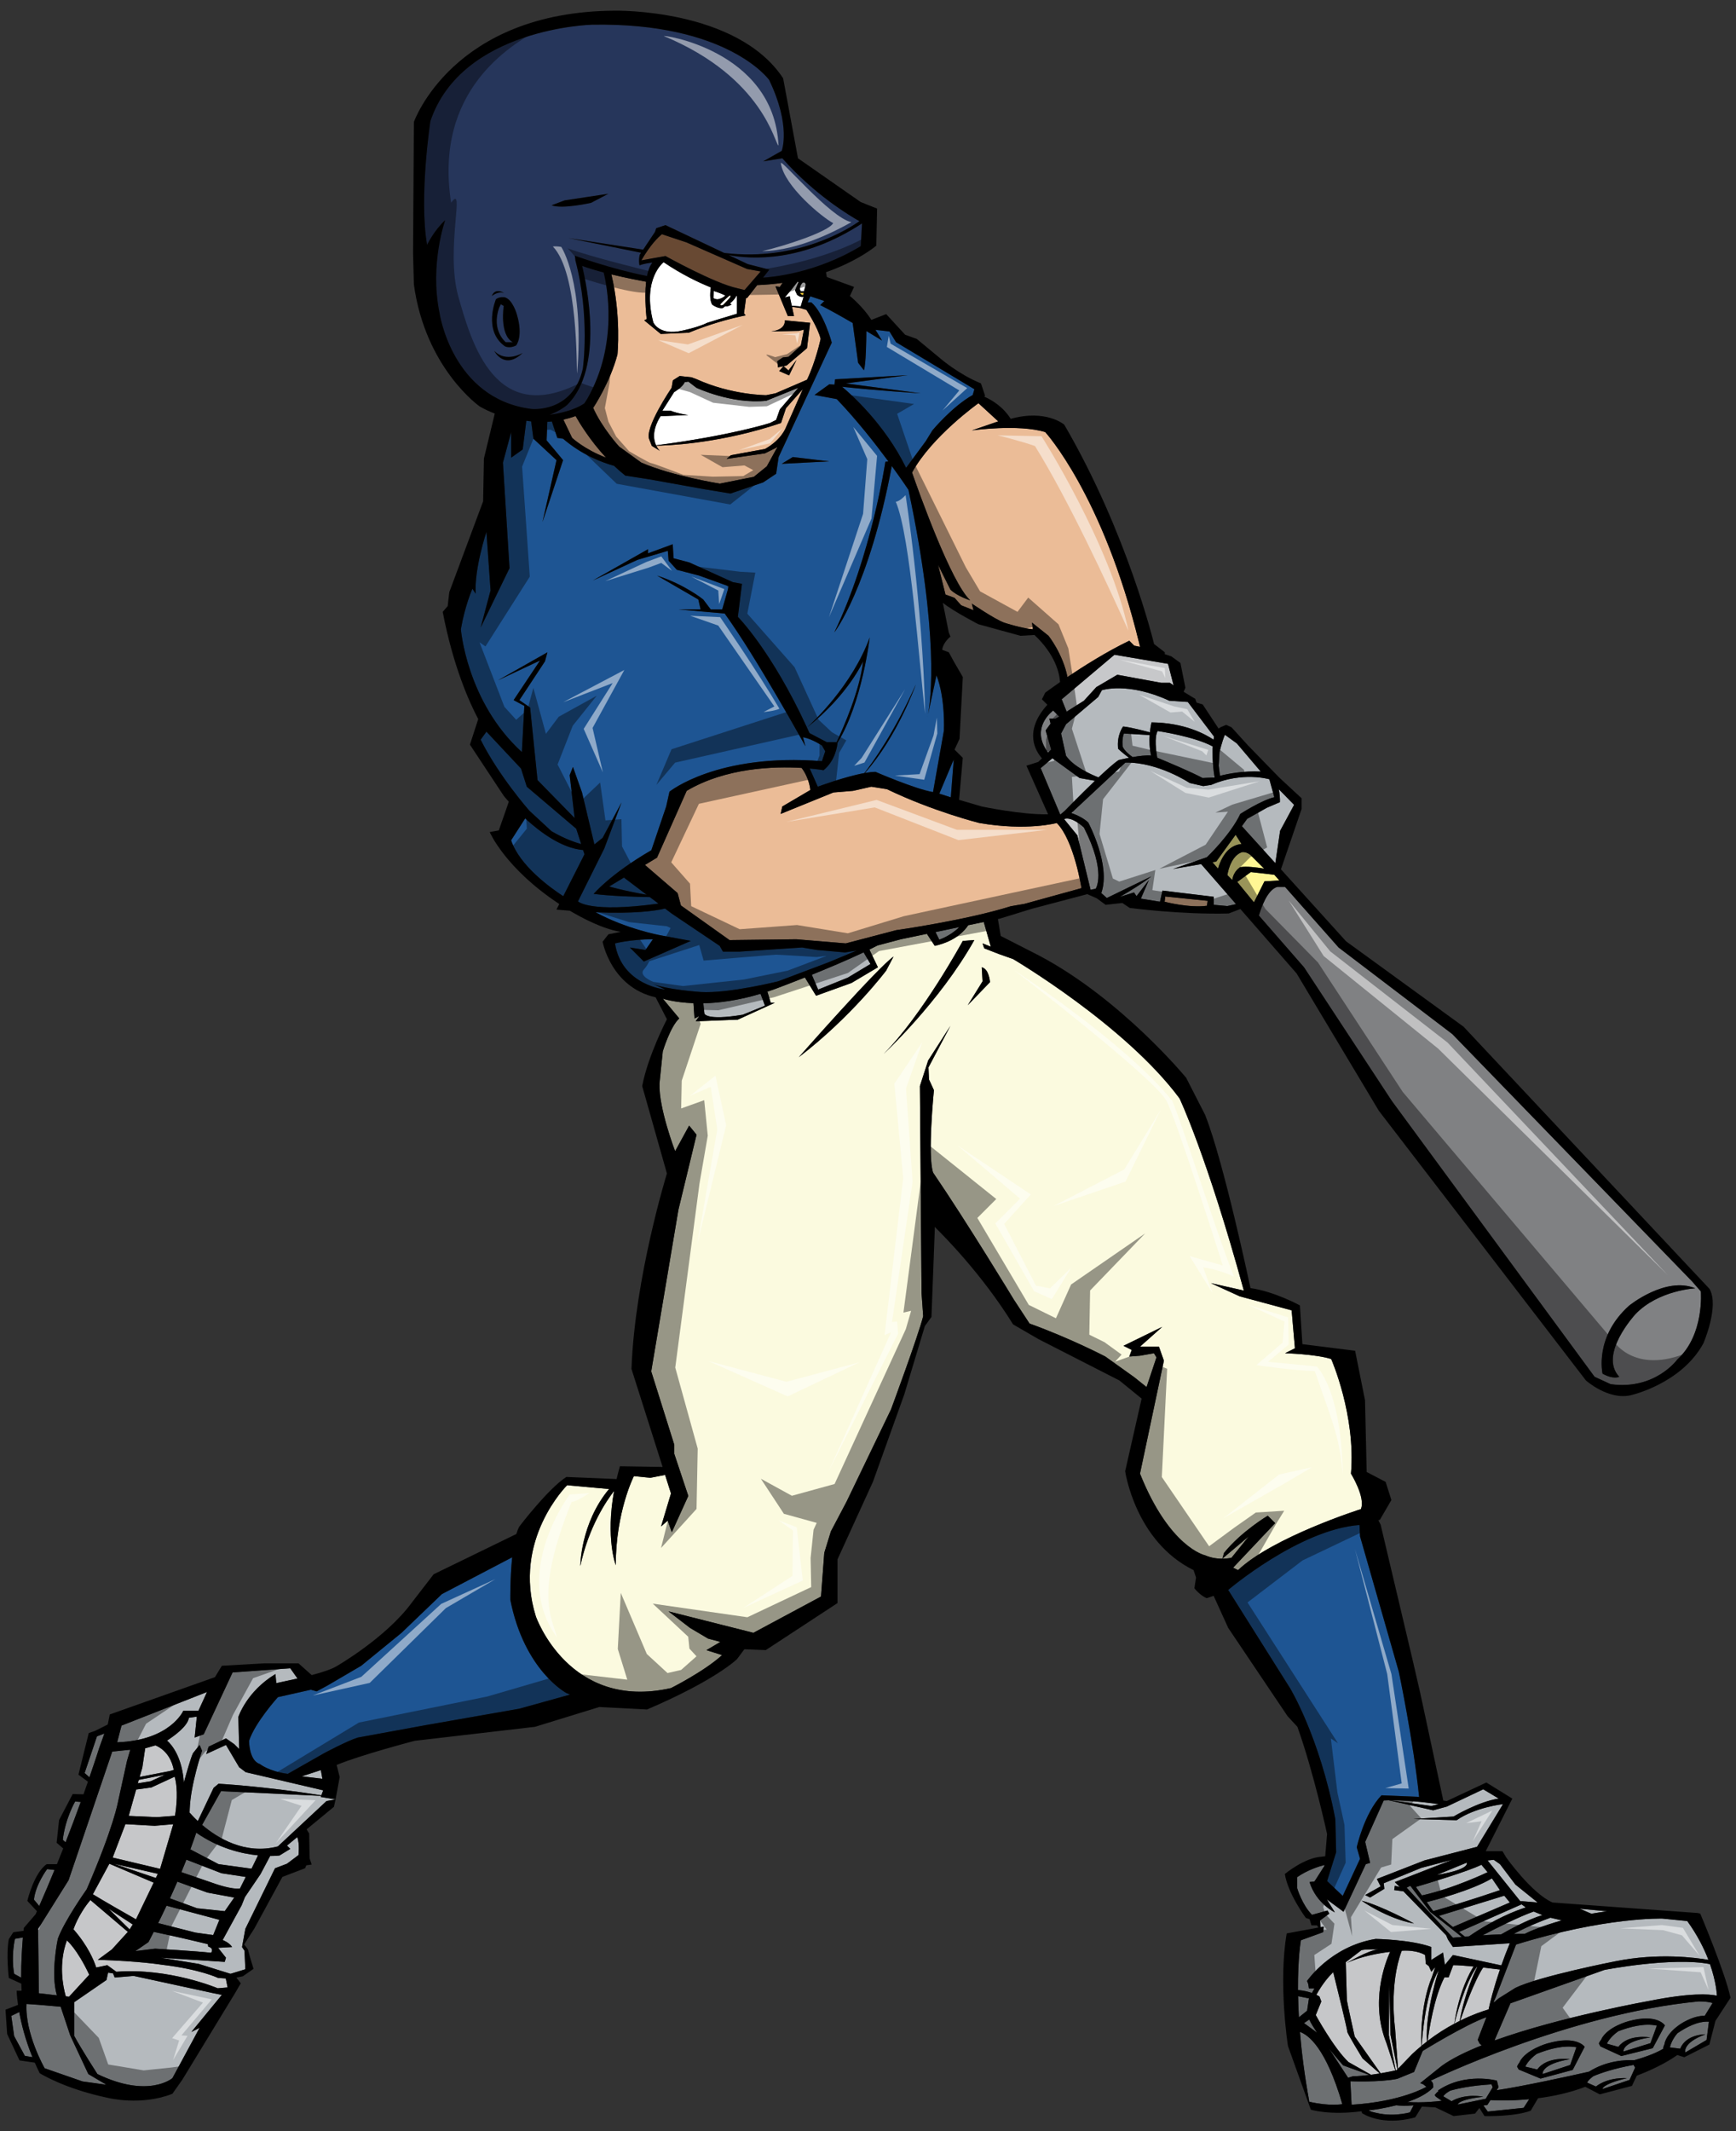
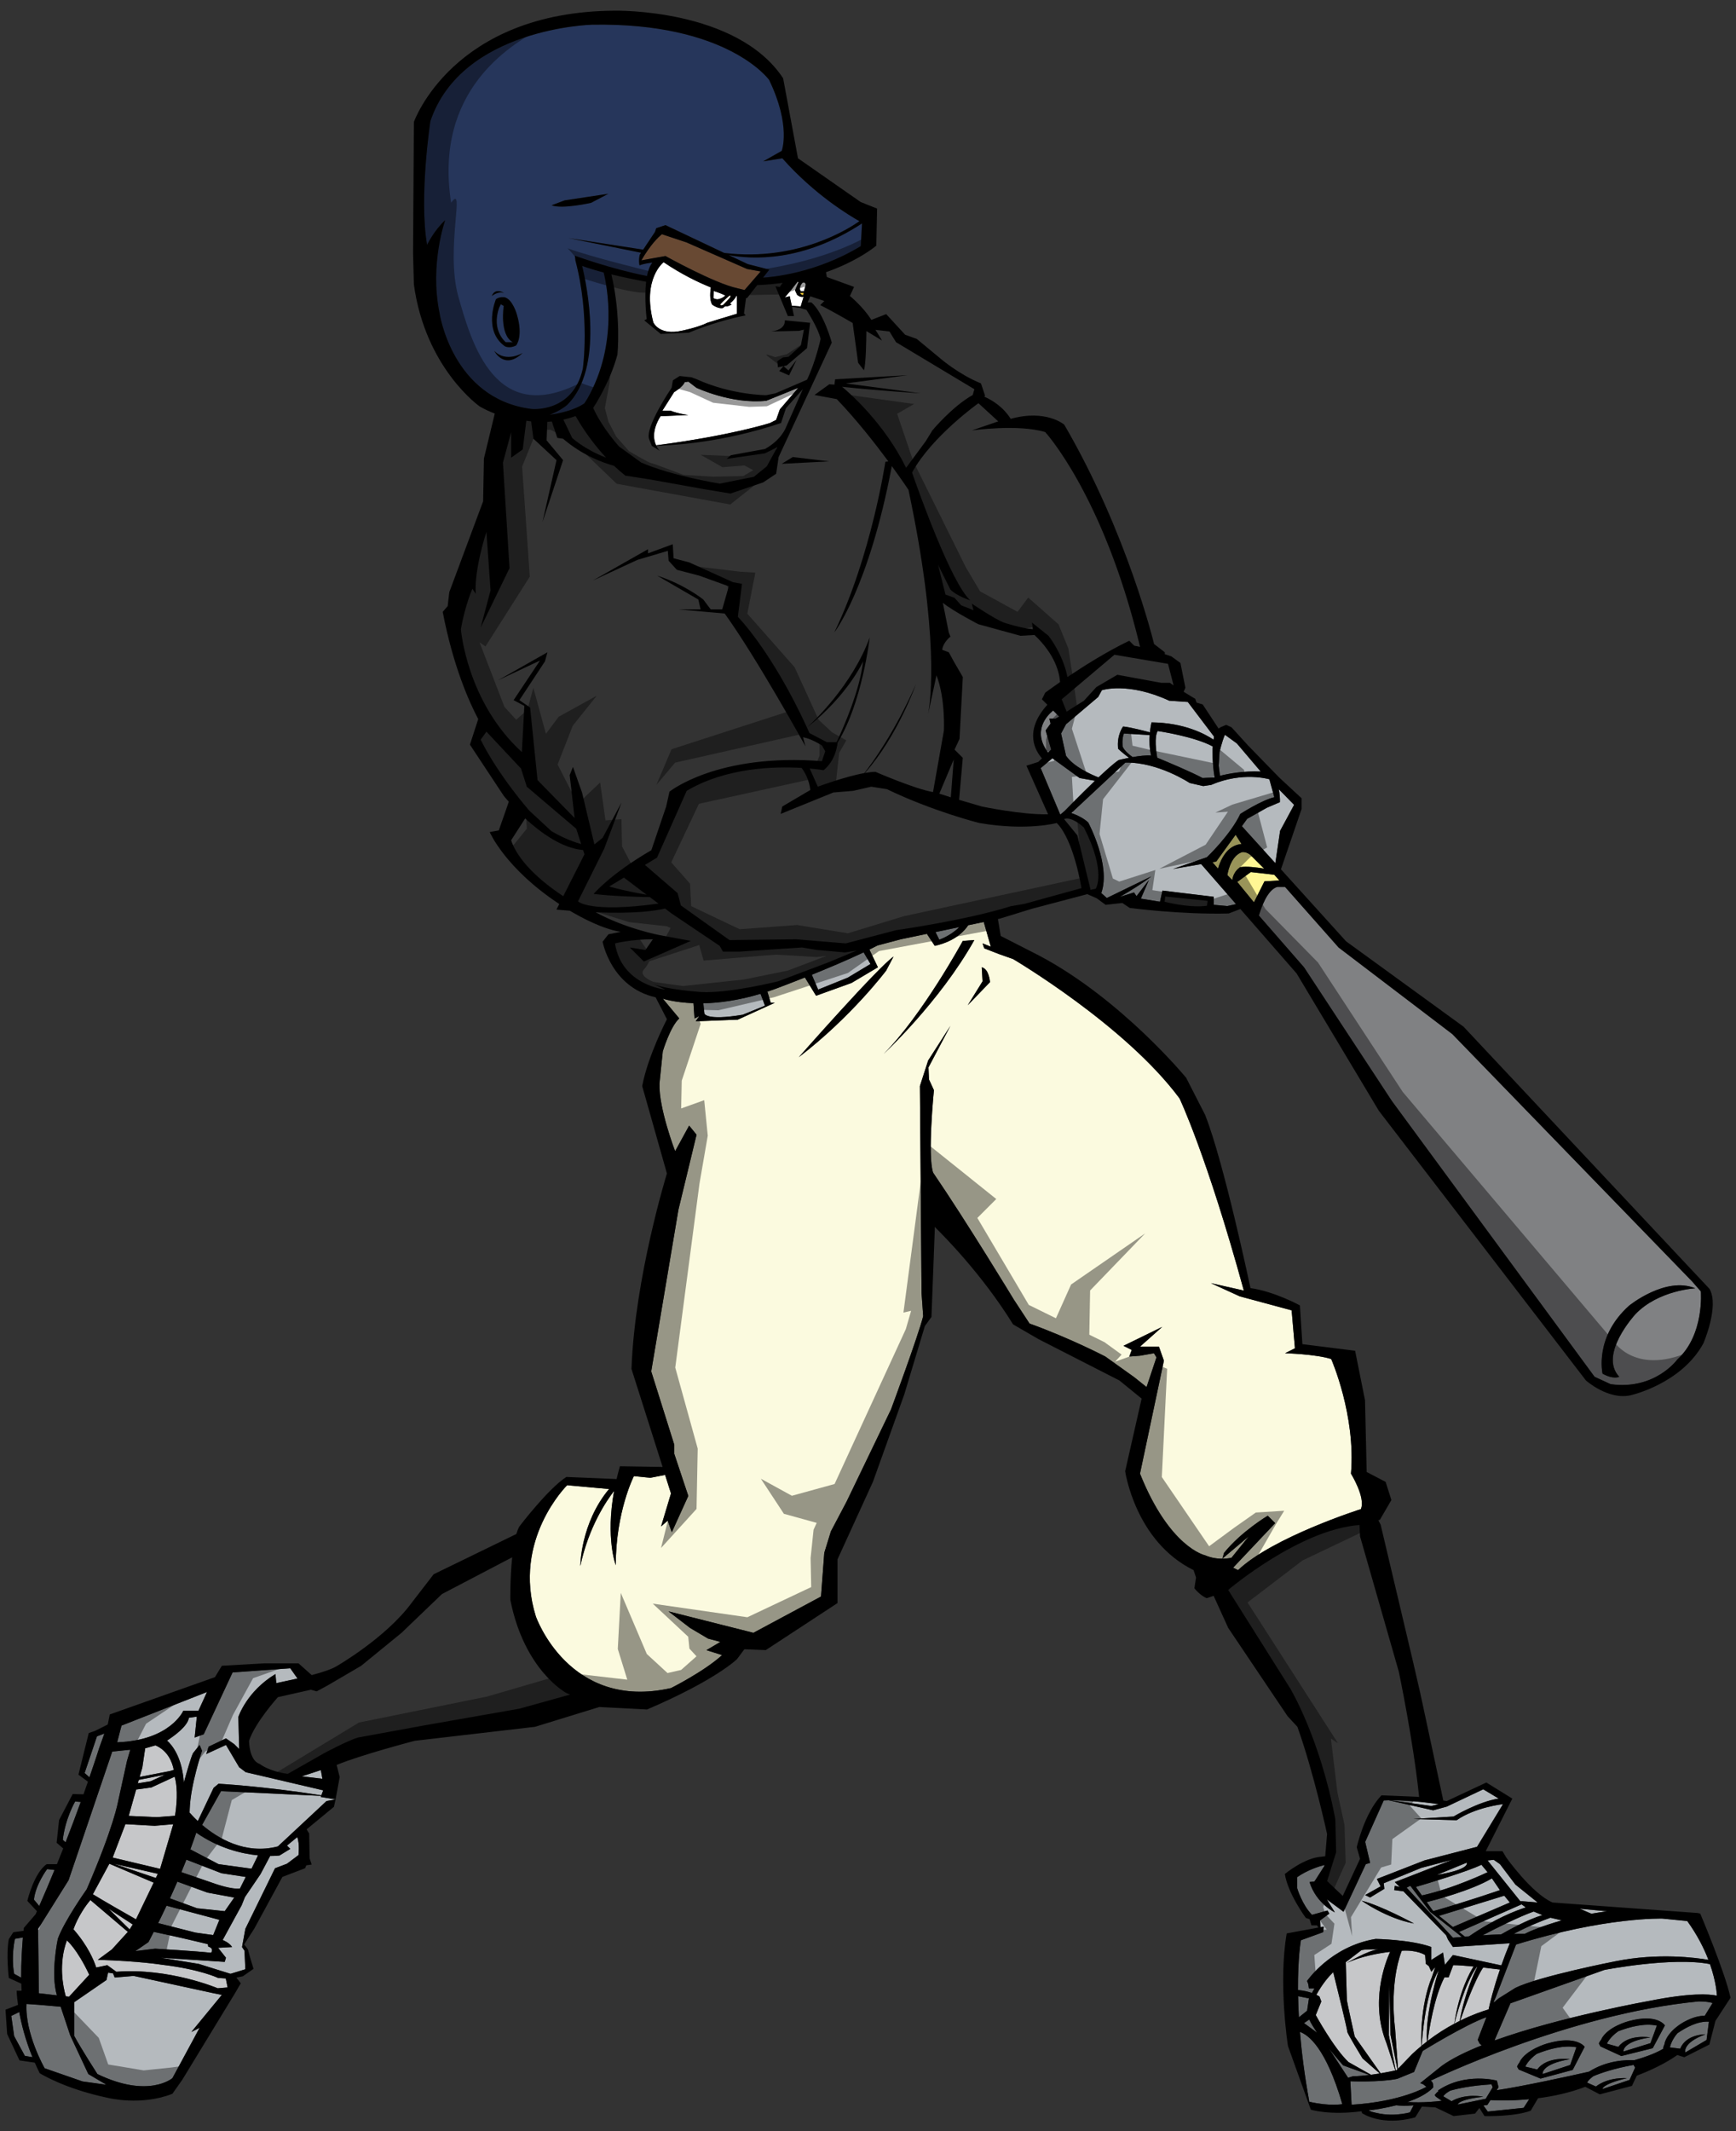
<svg xmlns="http://www.w3.org/2000/svg" version="1.1" id="Layer_1" x="0px" y="0px" width="163px" height="200px" viewBox="0 0 163 200" style="enable-background:new 0 0 163 200;" xml:space="preserve">
  <rect x="0" y="0" width="163" height="200" fill="#333333" stroke="none" />
  <path id="color11" style="fill:#FFF694;" d="M115.358,79.743c0,0-0.673,0.58-0.99,1.774l-0.529-0.609l0.359-0.062l1.821-2.513  l0.556,0.868C116.187,79.243,115.741,79.383,115.358,79.743z M116.461,81.368c0.618-0.088,1.507,0.018,2.234,0.145l-1.307-1.305  c-0.464-0.349-0.812-0.232-0.812-0.232c-1.104,0.406-1.335,2.146-1.335,2.146l0.465,0.463  C115.821,81.716,116.461,81.368,116.461,81.368z M120.128,82.622l-0.48-0.54l-2.202-0.252l-1.275,0.929l1.567,1.915l0.986-1.973  L120.128,82.622z" />
  <path id="color10" style="fill:#808183;" d="M118.201,85.913l4.238,4.857l8.241,12.537l19.037,25.887l1.509,0.696  c4.179,0.58,6.268-2.322,6.268-2.322c2.554-2.322,2.205-6.384,2.205-6.384l-0.813-0.929l-22.52-23.215l-10.68-8.127l-5.03-5.687  h-0.715C118.983,83.465,118.382,85.286,118.201,85.913z M152.967,122.518c0,0,3.424-2.784,6.21-1.624c0,0-3.484,0.175-5.63,2.437  c0,0-3.484,3.773-1.509,5.863c0,0-0.523,0.29-1.567-0.289C150.473,128.902,149.658,125.479,152.967,122.518z M99.104,67.438h-0.579  l0.115,0.465l-0.464,0.638l0.521,1.799l-0.296,0.281c-1.499-2.026-0.098-3.475,0.481-3.948l0.57,0.571L99.104,67.438z" />
  <path id="color9" style="fill:#684933;" d="M69.215,27.043c-2.147-0.464-6.732-3.018-6.732-3.018l-2.264,0.406  c0.865-1.482,1.578-2.171,1.949-2.462l0.024,0.024l2.263,0.753l5.688,2.496l1.277,0.232l-1.51,1.741L69.215,27.043z" />
-   <path id="color8" style="fill:#C7C8CA;" d="M101.775,77.653c2.149,4.237,1.104,5.746,1.104,5.746l-0.481,0.097l-1.241-5.107  l-1.247-1.528C100.632,76.564,101.775,77.653,101.775,77.653z M99.687,65.62l0.464,1.16l1.624-1.026l1.162-1.277l1.974-1.16  l4.121,0.755h0.813l0.35,0.241l-0.522-2.022l-5.033-0.851L99.687,65.62z" />
-   <path id="color7" style="fill:#EBBC97;" d="M109.409,84.125l3.978,0.406l-0.062,0.465c-1.684,0.23-3.975-0.377-3.975-0.377  L109.409,84.125z M85.636,44.345c0.606,1.747,3.657,10.323,5.461,11.989c0,0-1.237-0.387-1.856-1.006l-1.161-2.322l0.695,2.786  l0.853,0.31l0.619,0.696l1.16,0.464l-0.155-0.62c0,0,2.168,1.471,3.018,1.781c0,0,1.625,0.541,2.71,0.618l-0.078-0.618l1.548,1.237  c0,0,1.352,1.692,1.779,3.871c1.527-1.027,3.686-2.389,5.803-3.406l0.465,0.463l0.552,0.11l-0.086-0.343  c-3.405-13.929-8.822-19.811-8.822-19.811c-2.554-0.774-6.888-0.154-6.888-0.154l2.478-0.851l-1.857-1.703  C91.871,37.838,87.497,40.944,85.636,44.345z M75.774,35.632l-2.96,1.277l-0.87,0.174c0,0-3.251,0-6.559-1.509l-0.465-0.173  l-0.58-0.059l-0.522-0.058l-0.639,0.407l-0.117,0.696c0,0-2.61,3.831-2.089,4.875l0.231,0.58l0.755,0.464  c0,0-0.188-0.164-0.344-0.484c1.036-0.013,5.379-0.169,10.666-1.788c0.348-0.107,0.698-0.22,1.053-0.338l0.464-1.393l1.585-1.79  l-1.585,3.589c0,0-0.405,1.16-1.973,2.031l-3.192,0.581l-0.406,0.348l3.599-0.522l1.161-0.58L72,43.759l-1.219,0.986l-3.192,0.638  c0,0-4.411-0.695-7.371-1.973l-2.09-1.508c0,0-1.613-1.765-2.443-3.651c0.016-0.009,0.029-0.016,0.045-0.026  c0,0,1.548-2.322,2.244-4.953c0,0,0.369-3.583-0.57-7.523c1.475,0.356,2.854,0.614,3.264,0.689  c-0.187,1.607,0.054,3.506,0.054,3.506l-0.233,0.116l1.549,1.277l2.631-0.115c0.971-0.404,1.91-0.722,2.727-0.968l0.668-0.193  c1.166-0.322,1.946-0.464,1.946-0.464l-0.154-0.193l0.196-1.446c0.056,0.009,0.093,0.014,0.093,0.014l0.951-1.216  c0.837-0.035,1.634-0.107,2.382-0.215l-0.257,0.386l-0.409-0.056l1.161,2.786h0.58l-0.188-0.865l0.77,0.11l0.58,0.174  c0,0,1.104,1.683,1.336,2.727C77.052,31.802,76.588,33.95,75.774,35.632z M73.572,34.358l0.287-0.061l1.509-1.277l0.406-0.348  l0.291-2.379l-2.381-0.232c0,0,0.174,0.871-1.276,1.045l2.612-0.057l0.464-0.116l-0.291,1.509l-1.16,1.045l-0.524,0.058  l-0.521,0.348l0.059,0.581l0.518-0.111l-0.402,0.459l0.929,0.407l0.697-1.451l-0.755,0.986L73.572,34.358z M56.904,42.945  c-1.506-1.623-2.503-3.271-2.86-3.904c-0.388,0.142-0.771,0.252-1.147,0.335l0.821,1.712C53.72,41.089,54.851,42.16,56.904,42.945z   M91.949,77.228c0,0-4.333-1.083-8.669-3.173l-1.469-0.233l-1.703,0.387l-1.857,0.155l-4.953,2.012l0.155-0.696l2.631-1.547  c0,0-0.065-1.069-0.815-2.075c-2.575-0.154-7.103-0.032-10.793,2.151l-2.786,6.27l-1.135,0.685l3.069,2.642l0.31,1.16l4.566,3.25  l6.269-0.077l4.643,0.387l4.721-1.239c0,0,6.577-0.928,10.757-2.244l1.316-0.231l5.34-1.471c0,0-0.697-4.489-2.322-6.113  C99.224,77.228,96.437,78.002,91.949,77.228z" />
  <path id="color6" style="fill:#FBFADF;" d="M117.255,144.167l-2.479,2.089l0.155-0.541c1.627-2.012,4.103-3.482,4.103-3.482  l0.696,0.696l-3.947,4.179l0.463,0.231c3.251-3.097,11.532-5.727,11.532-5.727c0.465-1.084-0.93-3.328-0.93-3.328  c0.465-5.494-1.857-10.757-1.857-10.757c-1.472-0.464-4.333-0.541-4.333-0.541l0.929-0.465l-0.311-3.561l-4.875-1.314l-2.708-1.238  l3.095,0.697c-3.482-12.693-6.036-18.031-6.036-18.031c-5.107-6.888-15.632-13.079-15.632-13.079l-1.315-0.464l-1.393-0.542  l-0.155-0.464l0.773,0.31l-0.662-2.317l-1.46,0.304c-0.313,0.487-1.177,1.502-3.139,1.936l-0.74-1.127l-2.435,0.507l-2.2,0.583  c-0.242,0.127-0.498,0.255-0.764,0.385l0.799,1.663l-2.478,1.471l-3.328,1.199l-1.048-1.713c-1.256,0.498-2.124,0.823-2.124,0.823  c-0.479,0.19-0.943,0.355-1.398,0.506l0.314,1.042h0.387l-3.483,1.586l-3.947,0.155l0.31-0.465l-0.425,0.195l-0.099-1.431  c-1.84-0.066-2.881-0.427-2.881-0.427l1.548,1.857c-0.851,0.774-1.548,3.095-1.548,3.095l-0.31,3.019  c-0.078,2.321,1.47,6.345,1.47,6.345l1.315-2.399l0.696,0.852l-1.702,7.043l-2.554,15.168l2.166,6.886v0.853l1.316,3.947  l-1.548,3.405l-0.387-1.083l-0.62,0.54l0.928-3.095l-0.551-1.737l-1.383,0.267l-1.547-0.154c0,0-1.703,3.328-1.703,8.357  c0,0-0.967-2.524-0.156-6.971c-0.694,0.894-2.383,3.348-3.171,7.049c0,0,0.007-4.007,2.698-7.225l-3.935-0.358  c0,0-5.186,5.108-2.941,12.305c0,0,3.096,8.899,12.692,6.731c0,0,3.095-1.548,4.798-3.095l-1.47-0.465l1.314-0.774l-1.161-0.309  l-1.701-1.007l-2.013-1.548l7.971,2.013l6.347-3.406l0.308-4.101l0.62-2.012l1.47-2.786l4.179-8.668c0,0,2.555-6.886,3.018-8.743  l-0.153-2.168l-0.155-19.423l0.774-2.399l2.09-3.251l-2.061,3.902l0.049,1.127l0.463,1.007c0,0-0.618,6.19-0.076,7.738  c3.173,4.644,7.583,11.917,7.583,11.917l1.472,2.244c3.868,1.394,7.117,3.095,7.117,3.095l2.708,1.935l1.162,0.929l0.93-2.785  l-0.233-0.387l-1.314,0.232l-1.007,0.076l0.232-0.62l-0.774-0.387l3.638-1.778l-2.089,1.857h1.779l0.465,1.316l-2.244,10.602  c2.785,6.966,6.113,7.662,6.113,7.662c1.236,0.542,2.476,0.231,2.476,0.231L117.255,144.167z M75.001,99.206  c0,0,7.43-8.435,8.898-9.441l-0.695,1.316C83.204,91.08,79.952,95.414,75.001,99.206z M82.972,98.897  c3.637-3.638,7.43-10.603,7.43-10.603l1.083-0.078C88.233,94.021,82.972,98.897,82.972,98.897z M90.864,94.33l1.394-2.244  L92.18,90.77c0.697,0.154,0.773,1.393,0.773,1.393L90.864,94.33z" />
  <path id="color5" style="fill:#26365B;" d="M80.937,20.969l-0.113,2.127c-4.276,2.588-8.456,2.918-9.176,2.956l0.587-0.75  l-2.031-0.522l-1.776-0.841C70.59,24.347,75.363,24.615,80.937,20.969z M55.15,37.413c2.957-5.191,1.821-10.683,1.531-11.846  c-0.726-0.19-1.432-0.398-2.022-0.616c0.422,1.733,2.098,9.608-1.403,13.042c0,0-0.591,0.533-1.65,0.93  c2.367-0.326,3.275-1.086,3.275-1.086L55.15,37.413z M47.49,32.111h0.658c-1.277-0.696-0.852-3.406-0.852-3.406l-0.271-0.155  l-0.154,0.31C46.098,31.028,47.49,32.111,47.49,32.111z M49.929,38.38c-7.507-0.928-8.668-9.054-8.668-9.054  c-0.929-4.566,0.542-8.667,0.542-8.667c-1.084,1.005-1.702,2.322-1.702,2.322c-0.774-4.489,0.31-11.608,0.31-11.608  c2.941-8.746,15.167-9.055,15.167-9.055c12.77-0.232,16.639,5.185,16.639,5.185c2.09,4.333,1.181,6.655,1.181,6.655l-1.743,0.986  l1.8-0.29c3.022,3.419,6.334,5.395,7.238,5.901c-0.843,0.603-5.728,3.827-12.697,2.979l-5.511-2.61l-0.87,0.289l-0.116,0.348  l-1.109,1.665l-7.016-1.085l6.821,1.377l-0.128,0.191c-0.136,0.562-0.02,0.987-0.02,0.987c0.389-0.138,0.821-0.21,1.204-0.251  c-0.241,0.302-0.401,0.743-0.501,1.254c-3.316-0.637-6.77-1.903-6.77-1.903l0.049,0.455c1.394,5.262,0.696,10.137,0.696,10.137  C53.796,38.767,49.929,38.38,49.929,38.38z M51.785,19.265c1.006,0.387,3.714-0.232,3.714-0.232l1.625-0.852L53.022,18.8  L51.785,19.265z M46.174,27.778c0,0,0.619-0.502,1.16-0.271C47.335,27.507,46.522,26.926,46.174,27.778z M47.413,32.498  c0,0,0.426,0.232,1.045-0.077c0,0,0.696-0.813,0.077-2.902c0,0-0.387-1.431-1.16-1.625c0,0-0.504-0.078-0.813,0.194  C46.562,28.088,45.324,31.028,47.413,32.498z M49.076,33.117c0,0-1.548,0.967-2.67-0.193C46.406,32.924,47.335,34.78,49.076,33.117z  " />
-   <path id="color4" style="fill:#1E5593;" d="M126.075,177.908l-1.469-1.394l0.85-2.707l-0.077-3.097  c-1.471-7.739-4.257-12.305-4.257-12.305l-5.803-9.209c0,0,6.651-5.664,12.332-6.096l0.049,1.067l3.638,12.691  c0,0,1.354,6.398,1.911,11.771l-0.189-0.026l-3.348-0.137c-1.625,1.703-2.321,4.876-2.321,4.876l0.31,1.084L126.075,177.908z   M47.915,150.126c0,0-0.03-2.053,0.174-3.991l-6.596,3.449l-3.792,3.637l-3.793,3.096l-3.173,1.857l-1.005,0.542l-0.542-0.155  l-3.096,0.697c0,0-2.167,2.398-2.709,4.101c0,0,0,1.858,1.006,2.166c0,0,0.852,0.697,2.631,0.93l3.406-1.936  c0,0,2.167-1.16,3.172-1.47l6.346-1.161l8.821-1.547l4.761-1.322l-0.35-0.148C53.178,158.869,49.231,156.781,47.915,150.126z   M81.035,62.061c0,0-1.379,3.135-5.271,6.212c0.08,0.175,0.159,0.34,0.24,0.521l1.625,0.851h0.919  C79.207,68.25,80.735,64.779,81.035,62.061z M57.201,83.186c0,0,1.25,0.379,3.515,0.775l-2.13-1.611L57.201,83.186z M89.275,74.819  l0.273-3.55c0,0-0.854,2.04-1.353,3.205L89.275,74.819z M54.262,84.58l2.476-4.954l1.626-4.333l-1.779,3.328l-0.774,0.619  l-1.161-4.875l-0.852-2.399l-0.309,0.774l0.465,4.024l-3.482-3.56l-0.696-6.809l-1.006-0.696l2.399-3.638l0.232-0.851l-4.644,2.63  l3.947-1.858l-2.477,3.715l1.006,0.542l-0.232,4.333c-5.185-4.721-5.727-11.531-5.727-11.531c0.387-2.244,1.084-3.792,1.084-3.792  l0.31,0.465c-0.154-2.323,1.006-5.804,1.006-5.804l0.388,5.494l-0.929,3.482l2.709-5.572l-0.62-9.903l0.774-2.863v2.399l1.084-0.773  l0.337-2.691c0.148,0.022,0.301,0.043,0.457,0.06l0.212,1.625l2.166,2.011l-1.316,5.805l1.934-5.805l-1.547-1.857l0.068-1.737  c0.14-0.007,0.281-0.018,0.426-0.032l0.512,1.539l0.541,0.077c1.76,1.514,3.642,2.225,4.79,2.545  c0.332,0.316,0.684,0.626,1.054,0.917l2.264,0.35l5.166,0.927l2.437,0.406l3.076-1.045l1.219-0.813l0.232-1.567l4.991-10.738  c0,0-0.755-2.786-1.916-3.773h-0.349l0.247-0.575l1.319,0.44l-0.386,0.387c0.887,0.443,2.017,1.081,3.046,1.679l0.514,3.738  l0.541,0.696c0.193-0.514,0.226-2.877,0.232-3.677c0.863,0.516,1.472,0.89,1.472,0.89l-0.618-1.005l1.315,0.154l0.619,1.007  l1.549,0.928l5.804,3.483l-0.155,0.542c-1.935,1.084-3.791,3.327-3.791,3.327l-0.619,1.006l-1.849,2.507l-0.009-0.032  c-2.013-4.093-5.185-6.903-5.995-7.578c3.346,0.362,7.388,0.613,7.388,0.613l-7.042-0.928l5.806-0.773l-6.811,0.387l-0.063,0.501  l-0.479-0.037l-1.394,1.006l2.09,0.386c1.853,1.933,3.599,4.159,4.85,5.85l-0.284,0.031c0,0-1.315,8.821-4.798,16.02  c0,0,3.235-4.145,5.403-15.614c0.965,1.324,1.563,2.227,1.563,2.227c2.904,13.646,2.094,19.742,1.841,21.071l-0.063,0.286  c0,0,0.024-0.092,0.063-0.286l0.789-3.661c0.851,2.166,0.697,5.186,0.697,5.186l-1.021,5.767c-1.695-0.29-5.401-1.898-5.401-1.898  c-0.283,0-0.625,0.041-0.993,0.106c3.075-3.469,4.784-8.309,4.784-8.309c-2.002,4.49-4.045,7.307-4.837,8.318  c-1.842,0.33-4.371,1.278-4.371,1.278l-0.759-1.707c0.814,0.073,1.3,0.16,1.3,0.16c1.127-0.915,1.293-2.338,1.313-2.589  c2.322-3.733,3.021-9.871,3.021-9.871c-1.653,4.528-5.37,7.983-5.892,8.453c-3.318-7.204-6.49-10.388-6.49-10.388l0.388-3.096  l-0.852-0.154l-4.101-1.857l-1.47-0.388l-0.077-1.316l-2.321,0.853v-0.388l-5.185,2.94l4.178-1.934l2.864-0.85l0.077,0.927  l0.773,0.852l2.09,0.543l2.786,1.005l-0.619,2.167h-1.077l-0.703-0.929c0,0-1.701-1.392-4.333-2.243l3.87,2.243l0.214,0.929h-2.071  l4.333,0.387c3.018,4.179,7.584,12.46,7.584,12.46l-0.231-0.852c0.851,0.155,1.779,0.775,1.779,0.775l0.31,0.541l-0.31,0.929  c-9.828-0.774-14.315,2.863-14.315,2.863L62.55,75.68l-1.392,4.102c-3.87,2.244-5.417,4.101-5.417,4.101  c1.64,0.205,3.917,0.274,5.273,0.298l0.222,0.166l0.593,0.445C55.306,85.692,54.262,84.58,54.262,84.58z M73.395,43.526l4.469-0.231  l-3.425-0.407L73.395,43.526z M54.75,79.767c-1.975-0.163-3.998-1.643-5.438-2.966l-1.319,2.051  c0.794,2.382,3.699,4.469,4.894,5.246l1.994-3.929L54.75,79.767z M51.785,78.002c1.214,0.709,2.227,1.052,2.785,1.206l-0.464-1.439  l-4.644-3.946l-0.542-1.702l-3.246-3.463l-0.545,0.754c1.702,3.405,4.566,6.656,4.566,6.656L51.785,78.002z M61.303,92.318  c1.161,0.543,4.489,0.773,4.489,0.773c2.63,0.155,7.273-1.005,7.273-1.005l4.722-1.78l2.644-1.102l-1.097,0.173l-2.631-0.233  l-1.393-0.232l-5.881,0.387H67.88l-0.311-0.541l-4.487-3.019l-0.641-0.481c-0.98,0.234-2.928,0.498-6.512,0.351  c2.776,1.53,5.992,2.143,5.992,2.143l2.94,0.542l-4.409,1.936l-1.316-1.316l1.471,0.232l0.696-1.004  c-2.09,0-3.559,0.387-3.559,0.387c0.619,3.947,4.72,4.334,4.72,4.334L61.303,92.318z" />
  <path id="color3" style="fill:#C6C7C9;" d="M136.552,189.9c-0.785,0.421-1.633,0.946-2.502,1.611  c0.134-1.038,0.594-4.068,1.575-5.964h0.394l0.429-1.141c0.461,0,1.179,0.055,1.912,0.127  C138.04,185.035,136.998,186.856,136.552,189.9z M131.143,194.256l0.067-0.071l-0.649-3.237l-0.115-4.721l-0.039,4.759l0.638,3.293  C131.107,194.264,131.143,194.256,131.143,194.256z M132.595,192.746c0.287-0.27,0.575-0.518,0.862-0.758  c-0.13-4.047,0.975-6.42,0.975-6.42l0.33-0.988l-0.367,0.447l-0.231-0.523l-0.292-0.232l-0.058-0.813c0,0-0.733-0.504-2.197-0.408  c-1.217,3.224-0.626,7.315-0.626,7.315l0.272,3.765L132.595,192.746z M133.482,191.969c0.166-0.139,0.335-0.275,0.5-0.403  c-0.183-2.779,1.109-6.693,1.109-6.693C133.897,186.859,133.557,190.858,133.482,191.969z M138.709,184.569  c-0.014,0-0.025-0.002-0.039-0.004c-1.12,1.503-1.99,4.847-2.113,5.331c0.17-0.092,0.336-0.176,0.498-0.259  C137.548,186.98,138.423,185.128,138.709,184.569z M140.839,184.816c-0.333-0.042-0.92-0.114-1.579-0.188  c-0.816,1.208-1.843,4.078-2.155,4.986c1.129-0.558,2.076-0.884,2.665-1.056C139.912,187.899,140.236,186.575,140.839,184.816z   M131.01,194.286c-0.224-0.699-0.773-2.411-0.832-2.566c-1.535-3.831-0.147-7.479,0.342-8.564c-1.076,0.134-2.786,0.433-4.078,1.06  c0,0,2.032-1.22,2.96-1.277c0,0-0.983-0.059-1.566,0.059l-1.476,1.127c0.031,1.056,0.102,3.484,0.102,3.576  c0,0.115,0.733,3.404,0.733,3.404l2.437,3.454C130.278,194.447,130.783,194.338,131.01,194.286z M128.731,194.691  c0.288-0.037,0.565-0.078,0.818-0.119l-1.618-1.417c0,0-1.47-2.399-1.431-2.516c0.031-0.098-0.974-4.181-1.319-5.574  c-0.4,0.387-1.009,1.076-1.583,2.125c0.189,0.09,0.29,0.16,0.29,0.16l0.175,0.464l-0.522,1.277c0,0,1.682,3.094,3.075,4.411  L128.731,194.691z M13.032,167.016l-0.096,0.328l1.2-0.192l1.354-0.619L13.032,167.016z M14.213,167.732l-1.43,0.192l-0.697,2.476  l2.631,0.117l1.715-0.128c0.144-0.88,0.313-2.455-0.031-3.667L14.213,167.732z M14.597,163.78l-0.964,0.275h-0.001l-0.271,1.818  l-0.252,0.871l2.883-0.563l0.322-0.102C16.186,165.403,15.79,164.293,14.597,163.78z M6.177,187.334l0.306,0.034l1.897-2.063  c-1.142-2.435-2.098-3.22-2.098-3.22C5.485,184.247,5.9,186.361,6.177,187.334z M20.482,185.607c0,0-1.665-0.813-5.262-1.237  c0,0-2.09-0.348-6.036-0.464l1.315-0.969l1.508-1.653l-3.52-2.989c-1.162,1.394-1.587,2.747-1.587,2.747  c1.366,1.562,1.928,2.941,2.135,3.588l1.038-0.222l0.851,0.619c4.953-0.387,9.519,1.548,9.519,1.548l0.93-0.079l-0.17-0.841  L20.482,185.607z M14.818,175.834l-4.126-0.943l3.94,1.336L14.818,175.834z M12.782,180.075l1.624-3.367l0.022-0.045l-4.161-1.774  l-1.549,2.864c0.919,0.569,3.232,1.889,4.045,2.351L12.782,180.075z M12.464,180.589l-2.274-1.482l1.984,1.949L12.464,180.589z   M16.269,171.179l-1.745,0.15l-2.747-0.155l-1.199,3.136l4.456,1.061L16.269,171.179z" />
  <path id="color2" style="fill:#B5BABE;" d="M132.73,197.564l-0.35,0.657c0,0-2.001,0.59-3.865-0.185  c0.55-0.065,1.534-0.212,2.58-0.479C131.494,197.604,132.028,197.622,132.73,197.564z M139.944,197.066l-0.289,0.458l-0.371,0.053  l0.41,0.567l3.367-0.35l0.523-0.812C141.736,197.157,140.309,197.089,139.944,197.066z M113.85,70.263l0.023-0.216  c-1.758-0.953-5.171-1.448-5.171-1.448c-0.335,0.55-0.142,1.939-0.045,2.503c0.962,0.398,3.264,1.364,4.262,1.908l1.103-0.058  c0,0,0.013-0.004,0.024-0.008C113.813,71.64,113.85,70.263,113.85,70.263z M99.527,76.387l0.041,0.05l0.409-0.352  c0,0,1.439-1.484,2.836-2.819l-1.445-0.257l-2.553-1.857l-1.103,0.929L99.527,76.387z M105.529,68.832  c-0.193,0.426-0.115,1.237-0.115,1.237c0.181,0.425,0.715,0.823,0.939,0.975c0.602-0.106,1.275-0.189,1.731-0.142  c-0.162-0.68-0.175-1.369-0.136-1.927L105.529,68.832z M134.395,169.473l0.696-0.175c0,0-2.508-0.385-4.578-0.363L134.395,169.473z   M90.081,86.995l-2.244,0.469l0.357,0.714C88.194,88.178,89.198,87.852,90.081,86.995z M149.615,194.82  c-0.51,0.364-0.592,0.608-0.592,0.608l0.824,0.366c1.21-0.928,2.907-0.783,2.907-0.783c-2.35,0.56-2.293,1.021-2.293,1.021  l2.546-0.857l0.522-1.156l-0.147-0.253C151.537,194.104,150.313,194.525,149.615,194.82z M137.719,174.787l-2.811,1.151  C137.801,175.463,137.779,174.923,137.719,174.787z M123.186,187.021c-0.324-0.114-0.762-0.223-1.313-0.276  c-0.022-3.06,0.275-4.675,0.275-4.675l2.088-0.756l0.06-0.523l-0.311,0.058l-0.038-0.639l0.87-0.639l-0.173-0.291l-1.454,0.407  c-0.927-0.929-1.392-2.495-1.392-2.495v-1.044c0.956-0.666,2.03-1.003,2.563-1.142l-0.008,0.096l-0.93,1.451l-0.464,0.058  c0.639,2.03,2.379,2.843,2.379,2.843l-0.755-1.216l1.104,0.812l0.464,0.349l2.09-4.469l0.406-0.116l-0.465-1.974l1.742-3.889  c0.153-0.008,0.314-0.013,0.477-0.016l4.165,0.943l1.276-0.348l3.425-1.624l1.452,0.869c-1.917,0.29-4.238,1.684-4.238,1.684  l-3.773,0.231l4.063,0.116c1.74-1.218,4.354-1.509,4.354-1.509l-2.438,4.005l-4.933,1.276l-4.47,1.741l0.349,0.697l-1.451,0.813  l0.465,0.231l1.336-0.813l-0.059-0.524l3.538-1.449l2.893-0.752l-4.923,1.911l-0.465,0.175l0.465,0.465l-0.465-0.116l-0.059,0.406  l0.87,0.116l4.004,4.121l0.177,0.405l0.463,0.697l5.34-0.349c-0.305,0.738-0.567,1.434-0.793,2.077l-4.547-0.976l-0.753,0.93  l-0.177-1.161l-1.101,0.696V182.7c-1.915-0.696-5.224-0.755-5.224-0.755c-4.238,0.696-6.441,3.948-6.441,3.948l0.115,0.288  l0.058,0.407h0.522L123.186,187.021z M127.836,178.352c0,0,2.378,1.686,4.933,2.148C132.768,180.5,129.692,178.816,127.836,178.352z   M112.977,73.764l-1.276-0.291c0,0-2.96-1.974-6.036-1.915l-5.073,4.73c0.498,0.185,1.184,0.493,1.59,0.9  c0,0,2.148,4.004,1.22,6.615l0.522,0.463l4.179-2.03c-0.8,0.64-2.023,1.385-2.96,1.926l1.336-0.417l0.231,0.349l1.16-1.51  l-0.754,1.741l1.797,0.291l0.233-1.046l4.816,0.582v0.754l1.278,0.117l0.817-0.183l-3.276-3.754l-2.65,0.456l3.191-1.104  c0,0,2.205-2.089,3.136-4.062c0,0,1.973-1.277,3.191-1.568l-0.464-1.682c0,0-2.497-0.754-5.458,0.522L112.977,73.764z   M122.056,190.67c0.156,1.896,0.432,4.084,0.881,6.554c1.952,0.452,3.1,0.223,3.1,0.223  C124.492,192.13,122.822,190.933,122.056,190.67z M122.903,187.523l-1.021-0.205c0.01,0.609,0.035,1.271,0.076,1.983l0.77-0.616  L122.903,187.523z M117.1,76.839l-0.497,0.687l3.144,3.472l0.448-3.034l1.315-2.438l-1.437-1.466  c0.072,0.418,0.121,0.854,0.103,1.214l-1.221,0.522L117.1,76.839z M118.376,72.402l-2.244-2.642l-1.122-0.813  c-0.271,0.618-0.503,1.625-0.503,1.625l-0.078,1.277l0.119,0.951C115.284,72.613,116.724,72.326,118.376,72.402z M128.584,194.709  l-2.47-0.899c0,0-0.609-0.678-1.315-1.556l1.776,2.716l0.446-0.135C127.547,194.82,128.082,194.774,128.584,194.709z   M133.638,195.59l-0.287-0.116l2.029-1.625c0.936-0.676,2.246-1.318,3.743-1.915l-0.2-0.175l-0.175-0.347l0.818-2.125  c-1.985,0.701-5.985,3.169-5.985,3.169l-0.814,1.974l-1.566,0.64c-1.682,0.349-4.412,0.23-4.412,0.23l0.115,2.204  c4.702-0.288,7.023-1.681,7.023-1.681L133.638,195.59z M140.158,195.862l-0.116-0.272c-1.868,0.113-3.132,0.383-3.865,0.589  c-0.55,0.302-0.661,0.533-0.661,0.533l0.775,0.464c1.315-0.774,2.98-0.425,2.98-0.425c-2.399,0.271-2.399,0.733-2.399,0.733  l2.63-0.54L140.158,195.862z M151.947,190.607c-0.828,0.583-1.072,1.168-1.072,1.168l1.08,0.3c0.936-1.252,2.99-0.888,2.99-0.888  c-2.675,0.394-2.514,1.326-2.514,1.326l2.536-0.785l0.605-1.648C154.414,189.822,153.009,190.2,151.947,190.607z M160.799,187.958  l-0.735,1.205c-0.455-0.017-1.083,0.106-1.917,0.554c0,0-1.539,0.788-1.862,2.054c0,0,0.014-0.014,0.035-0.033  c-0.074,0.153-0.133,0.314-0.159,0.483l0.017,0.026c-0.857,0.52-2.113,0.907-2.73,1.079c-0.774-0.038-2.586,0.013-4.248,1.076  c-1.864,0.42-6.169,1.364-8.677,1.74l0.181-0.282l-0.155-0.62c0,0-2.979-0.813-5.533,0.93l0.063,0.042  c-0.138,0.111-0.263,0.237-0.371,0.384l0.116,0.153l0.553,0.381c-0.49,0.068-1.753,0.206-3.237,0.119  c0.962-0.325,1.871-0.77,2.434-1.37c0,0,0.057-0.463-0.231-0.639c0,0,12.941-6.268,25.131-7.429  C159.467,187.814,160.207,187.784,160.799,187.958z M148.787,192.069c0,0-0.734-1.122-3.52-0.311c0,0-1.973,0.542-2.594,1.741  c0,0,0.02-0.012,0.049-0.026c-0.119,0.14-0.216,0.289-0.278,0.452l0.154,0.273l2.05,0.851l3.019-0.814L148.787,192.069z   M156.324,190.062c0,0-0.684-1.142-3.403-0.4c0,0-1.928,0.491-2.561,1.674c0,0,0.02-0.01,0.047-0.025  c-0.118,0.137-0.216,0.285-0.282,0.445l0.144,0.275l1.964,0.902l2.947-0.734L156.324,190.062z M144.288,192.731  c-0.838,0.605-1.073,1.195-1.073,1.195l1.124,0.273c0.928-1.278,3.055-0.97,3.055-0.97c-2.746,0.465-2.552,1.395-2.552,1.395  l2.591-0.851l0.581-1.666C146.813,191.881,145.373,192.295,144.288,192.731z M122.437,189.844l1.234,0.901  c-0.301-0.44-0.565-0.866-0.741-1.236L122.437,189.844z M132.938,177.066l0.571,0.799c2.988-0.651,6.167-2.183,6.167-2.183  l-0.581-0.696C137.88,175.594,133.929,176.776,132.938,177.066z M160.559,184.309c-3.521-0.7-9.912,0.544-9.912,0.544l-8.821,3.135  l-1.453,3.365c-0.003,0.046-0.02,0.081-0.033,0.12c6.176-2.227,14.546-3.717,14.546-3.717c3.822-0.757,5.571-0.65,6.325-0.484  C161.203,187.15,161.148,185.992,160.559,184.309z M30.154,168.521l-9.401-0.44l-1.777,3.166c1.421,1.21,4.019,2.83,7.116,2.02  l4.565-4.257l0.853-0.155l-1.393-0.23L30.154,168.521z M156.796,192.122l0.965,0.123c0.565-1.381,2.362-1.349,2.362-1.349  c-2.188,0.811-1.884,1.704-1.884,1.704l2-1.173l0.22-1.719c-1.024-0.071-2.143,0.523-2.966,1.093  C156.895,191.508,156.796,192.122,156.796,192.122z M140.247,187.915l0.474-0.394l1.567-0.985c2.264-1.104,9.403-2.496,9.403-2.496  c4-0.811,7.567-0.33,8.72-0.132c-0.413-1.073-1.035-2.323-1.988-3.641l-2.322-0.23c0,0-5.341-0.176-13.756,2.438L140.247,187.915z   M137.936,181.699c2.39-1.645,4.381-2.41,5.325-2.712l-0.395-0.286l-5.871,2.59l0.548,0.441  C137.667,181.721,137.798,181.711,137.936,181.699z M141.766,178.526l-0.522-0.638l-6.128,1.89l1.303,1.048L141.766,178.526z   M132.072,177.133l4.354,4.701c0,0,0.316-0.031,0.83-0.078l-2.979-2.358l-1.857-2.439L132.072,177.133z M142.984,178.41l1.393,0.116  l-2.089-1.683l-1.451-1.916l-0.579-0.406l-0.581,0.059l3.076,3.83H142.984z M133.959,178.491l0.608,0.85  c3.076-0.871,6.268-1.975,6.268-1.975l-0.754-1.102C138.169,177.402,134.692,178.308,133.959,178.491z M150.898,179.351  c-0.744-0.067-1.615-0.149-2.575-0.243l1.1,0.473C149.893,179.499,150.41,179.417,150.898,179.351z M143.158,181.47  c0.548-0.28,1.586-0.715,3.482-1.268c-0.412-0.097-0.796-0.186-1.064-0.25c-0.85,0.308-2.156,0.828-3.456,1.524  C142.475,181.47,142.82,181.468,143.158,181.47z M139.201,181.607c0.552-0.036,1.148-0.07,1.757-0.094  c0.733-0.426,2.484-1.39,3.865-1.804l-0.817-0.337C142.583,179.88,140.439,180.961,139.201,181.607z M76.819,92.86l2.786-1.123  l2.127-1.278l-0.643-1.091c-1.584,0.749-3.401,1.51-4.867,2.1L76.819,92.86z M5.12,175.477l-0.695-0.084  c0,0-1.084,1.433-1.239,2.864l0.499,0.599C4.191,177.708,4.67,176.576,5.12,175.477z M1.058,189.169l0.271,1.896l1.007,1.857  l0.71,0.118c-0.673-1.651-1.04-3.126-1.24-4.232L1.058,189.169z M1.406,181.933c0,0-0.388,1.585-0.077,3.286l0.66,0.361  c-0.011-1.453,0.085-2.884,0.161-3.773L1.406,181.933z M6.59,190.985l-0.874-2.621l-0.02-0.06l-2.124-0.182l-1.083-0.078  c-0.154,2.786,1.703,6.036,1.703,6.036l3.56,1.237l2.244,0.311l-1.703-1.006L6.59,190.985z M17.872,173.542l2.649,1.388l3.096,0.426  l0.608-1.254c-1.51-0.147-3.671-0.647-5.8-2.125C18.33,172.265,18.149,172.799,17.872,173.542z M20.057,187.04l-7.507-1.626  l-1.78,0.154l-0.155-0.388l-0.464-0.075l-0.154,0.694l-3.017,2.074v3.189c0.619,1.162,2.167,3.561,2.167,3.561  c4.798,2.321,7.041,0.387,7.041,0.387l2.554-4.722l-0.774,0.388l2.863-3.482L20.057,187.04z M22.687,178.797l-1.78,3.252  c0,0,0.619,0.23,0.891,0.657l-1.316,0.076l0.735,0.928l-0.117,0.389l-5.996-0.389l3.56,0.581l2.979,0.928l1.393-0.426l-0.077-1.74  l-0.232-0.347l0.31-1.703l2.786-5.688l1.122-0.426l1.083-0.813c0,0,0.129-1.036-0.116-1.688l-0.967,0.797l0.31,0.31l-1.006,0.619  c0,0-0.326,0.044-0.882,0.045l-0.899,1.696l-1.47,2.166L22.687,178.797z M7.581,169.093l-0.525-0.046c0,0-0.929,1.586-1.16,3.599  l0.263,0.233C6.691,171.508,7.169,170.229,7.581,169.093z M9.319,164.016l0.483-1.344l-0.697,0.262l-1.16,3.443l0.453,0.401  C8.992,165.06,9.319,164.016,9.319,164.016z M66.14,95.105c0,0,0.116,0.696,3.598,0.116l2.091-0.851l-0.418-1.114  c-2.107,0.632-3.928,0.861-5.372,0.892L66.14,95.105z M3.65,187.042l1.694,0.196c-0.621-2.045,0.085-5.306,0.085-5.306  c0.619-1.704,2.709-4.645,2.709-4.645c2.554-5.882,2.94-8.202,2.94-8.202l0.851-3.869l0.303-1.027l-0.225,0.02l-1.47,0.154  l-4.101,12.074l-2.863,4.566L3.65,187.042z M103.46,64.768l-0.349,0.638l-3.018,2.554l-0.464,0.871l0.464,2.089  c0.724,1.043,2.365,1.765,3.05,2.03c0.762-0.716,1.471-1.35,1.882-1.624c0,0,0.422-0.107,0.978-0.217  c-0.663-0.497-1.017-0.847-1.017-0.847c-0.154-1.277,0.467-2.09,0.467-2.09c0.692,0.065,2.113,0.44,2.517,0.55  c0.058-0.56,0.152-0.936,0.152-0.936c3.094,0.029,5.064,1.112,5.827,1.627l0.035-0.302l-2.456-3.241l-1.742-0.117  C105.896,63.956,103.46,64.768,103.46,64.768z M19.824,183.247c0,0,0.309-0.425-0.271-0.58l-0.04-0.23c0,0-2.794-0.683-5.077-1.154  c-0.16,0.314-0.323,0.634-0.494,0.959l-1.239,0.853l1.858-0.231C14.562,182.86,18.509,183.092,19.824,183.247z M28.337,166.687  l1.934,0.232l-0.144-0.816L28.337,166.687z M15.957,178.138l2.553,0.931l2.593,0.272l0.89-1.277l-2.515-0.466l-2.824-1.029  C16.439,177.065,16.211,177.584,15.957,178.138z M22.533,177.212l0.541-1.084l-2.282-0.349l-3.288-1.272  c-0.142,0.361-0.3,0.751-0.474,1.171l3.221,1.108C20.25,176.786,21.799,177.327,22.533,177.212z M22.455,165.835l-1.237-2.09  l-1.857,0.852l0.231-0.694l1.626-0.775l0.774,0.542l0.464,0.463l-0.076-3.016c0,0,0.774-2.4,3.482-4.025l0.077,0.853l1.779-0.387  c0,0,0.083-0.019,0.214-0.048l-0.678-0.961l-5.417,0.389l-2.709,5.803l-0.852,0.31l0.203-1.963l-0.744,0.106  c-0.114,0.789-1.372,1.698-2.05,2.136c0.494,0.447,1.417,1.592,1.575,3.945c0.276-1.003,0.671-2.373,0.859-2.755l0.62-0.773  l0.232,0.543c0,0-1.083,3.173-1.161,5.495c-0.009,0.271-0.016,0.479-0.021,0.644l0.007,0.02c0.007-0.184,0.014-0.355,0.014-0.355  s0.272,0.336,0.762,0.795l1.483-3.117l0.464-0.387c0,0,4.166,0.222,9.653,1.085l0.175-0.466l-7.274-1.702L22.455,165.835z   M20.598,180.152l-4.96-1.326c-0.244,0.523-0.509,1.069-0.788,1.635l3.504,0.891l1.664,0.231L20.598,180.152z M17.213,160.535h1.419  l0.806-1.762l-8.029,3.154l-0.405,1.567C15.993,163.32,17.213,160.535,17.213,160.535z" />
  <path id="color1" style="fill:#F2CA30;" d="M75.094,27.486l0.361-0.016l-0.048,0.235C75.408,27.706,75.252,27.706,75.094,27.486z   M67.619,28.566l0.058,0.087l0.131-0.015l0.086-0.029c0,0,0.581-0.581,0.653-0.697c0,0,0.146-0.275-0.086-0.145  C68.462,27.769,67.895,28.246,67.619,28.566z" />
  <path id="fill" style="fill:#FFFFFF;" d="M75.658,26.713l-0.174,0.619h-0.31L75.095,27.1c0.04-0.387,0.252-0.562,0.252-0.562  C75.601,26.385,75.658,26.713,75.658,26.713z M74.845,27.662l-0.193-0.406c0.077-0.232,0.329-0.774,0.329-0.774l-0.082-0.068  l-0.576,0.745l-0.638,0.753l0.465-0.115l0.194,0.892l0.836,0.065l0.274-0.908C75.112,27.931,74.845,27.662,74.845,27.662z   M65.386,36.387l-0.755-0.579l-0.348,0.058c-0.175,0.464-0.986,0.929-0.986,0.929l-1.102,1.741h0.754  c0.696,0.291,1.683,0.407,1.683,0.407l-2.611,0.117c-0.804,1.293-0.66,2.202-0.42,2.725c7.053-0.921,10.693-2.087,10.693-2.087  l0.58-0.29l0.349-0.987l1.741-2.031l-3.018,1.219C68.693,37.953,65.386,36.387,65.386,36.387z M64.051,31.028  c0,0,1.509-0.309,2.36-0.735c0,0,1.471-0.464,2.786-0.851v-1.666c-0.015-0.004-0.032-0.009-0.048-0.013  c-0.188,0.384-0.61,0.711-0.61,0.711l0.155,0.117l-0.387,0.155h-0.231l-0.193,0.155c-0.426,0.116-1.005-0.31-1.005-0.31  c-0.294-0.456-0.177-1.345-0.131-1.618c-1.265-0.508-2.794-1.258-4.435-2.367c0,0-2.052,1.548-0.968,5.65  C61.342,30.253,61.884,31.53,64.051,31.028z M68.099,27.725c0,0-0.479-0.232-1.088-0.421l-0.003,0.073l-0.026,0.594  c0,0,0.159,0.117,0.406,0.117C67.388,28.088,67.867,28.014,68.099,27.725z M67.619,28.566l0.058,0.087l0.131-0.015l0.086-0.029  c0,0,0.581-0.581,0.653-0.697c0,0,0.146-0.275-0.086-0.145C68.462,27.769,67.895,28.246,67.619,28.566z" />
  <path id="outline" d="M152.921,189.661c0,0-1.928,0.491-2.561,1.674c0,0,0.02-0.01,0.047-0.025  c-0.118,0.137-0.216,0.285-0.282,0.445l0.144,0.275l1.964,0.902l2.947-0.734l1.145-2.137  C156.324,190.062,155.641,188.92,152.921,189.661z M154.966,191.728l-2.535,0.785c0,0-0.161-0.935,2.514-1.326  c0,0-2.055-0.364-2.99,0.888l-1.08-0.3c0,0,0.244-0.585,1.072-1.168c1.063-0.406,2.468-0.784,3.625-0.526L154.966,191.728z   M87.072,67.321l0.063-0.286C87.099,67.229,87.072,67.321,87.072,67.321z M77.864,43.294l-4.469,0.231l1.045-0.638L77.864,43.294z   M159.643,179.571l-0.232-0.058l-13.639-0.987c-1.974-0.869-4.353-4.236-4.353-4.236l-0.347-0.582h-1.568l2.495-4.932l-2.439-1.51  l-3.715,1.741l-0.326-0.048l-2.167-10.091l-0.696-3.018l-3.02-12.769l-0.214-0.428l0.14-0.037l1.081-1.856l-0.541-1.703l-1.78-0.929  l-0.155-6.731l-0.929-4.645l-4.951-0.62l-0.233-3.636c0,0-2.399-1.314-4.643-1.624c0,0-2.476-11.764-4.256-16.252l-1.781-3.482  c0,0-6.035-7.352-13.774-11.453l-3.637-1.858l-0.264-1.586l0.187-0.039l3.019-0.929l5.186-1.368l0.885,0.386l0.836,0.616  l1.568-0.174l0.696,0.464c0,0,4.817,0.639,9.287,0.522l1.103-0.419l5.281,6.049l7.72,12.885l19.442,25.305  c0,0,2.091,1.858,4.181,1.393c0,0,4.759-1.044,6.848-4.875c0,0,1.51-3.483,0.579-5.107l-23.099-24.61l-11.028-8.01l-6.121-6.761  l0.009-0.009l1.934-5.65v-1.005l-2.089-1.934l-0.403-0.414c0-0.005-0.004-0.012-0.004-0.012c-0.002-0.001-0.006-0.001-0.01-0.002  l-2.523-2.592l-1.549-1.703l-0.503-0.231l-0.542,0.231l-0.17,0.122l-1.494-2.268l-0.578-0.174l-0.118-0.35l-1.091-0.663l0.163-0.381  l-0.466-2.323l-0.85-0.619l-0.619-0.207v-0.18l-1.007-0.775c0,0-2.476-10.369-8.434-20.583c0,0-1.703-1.471-5.031-0.542  c0,0-0.677-1.285-2.472-2.085l0.072-0.083l-0.387-1.16c-2.09-0.851-3.791-2.322-3.791-2.322l-2.243-1.857l-1.085-0.387l-1.779-1.935  l-1.393,0.542c-0.775-1.238-2.013-2.244-2.013-2.244l0.387-0.852l-2.554-0.928l-0.081-0.45c3.093-1.085,4.724-2.491,4.724-2.491  l0.075-3.48l-1.548-0.619l-5.881-4.102l-1.393-7.505c-4.335-6.576-15.788-6.345-15.788-6.345  C42.498,1.08,38.861,11.449,38.861,11.449l-0.078,12.305l0.078,2.941c1.084,7.893,6.191,11.454,6.191,11.454  c0.485,0.272,0.953,0.489,1.404,0.66l-1.018,4.214l-0.077,4.025l-3.174,8.512l-0.154,1.316l-0.465,0.541  c0.993,5.18,2.53,8.545,3.335,10.059l-0.779,2.401l3.172,4.799c0,0,0.174,0.217,0.479,0.558l-0.941,2.692l-0.853,0.154  c0,0,1.439,3.391,6.533,6.752l-0.265,0.522c0.437,0.041,0.851,0.075,1.255,0.106c1.08,0.643,3.077,1.716,4.782,1.981l-1.161,0.233  l-0.542,0.695c0,0,0.772,4.27,4.978,5.219l1.059,2.056c0,0-1.779,3.406-2.322,6.27l2.322,8.203c0,0-3.019,9.75-3.328,18.34  l2.924,9.198l-4.008-0.066c-0.12,0.413-0.222,0.813-0.313,1.202l-4.716-0.196c-1.702,1.083-4.411,4.643-4.411,4.643  c-0.108,0.192-0.203,0.434-0.287,0.711l-7.762,3.776l-2.09,2.709c-2.4,3.251-6.965,5.882-6.965,5.882  c-0.478,0.319-1.507,0.637-2.396,0.871l-1.242-1.104h-3.173l-4.023,0.231l-0.649,1.068l-9.875,3.499l-0.174,0.87l-0.03,0.082  l-1.189,0.595l-0.58,0.196l-0.967,3.907l0.89,0.66c-0.128,0.369-0.267,0.766-0.417,1.185l-1.015-0.025l-1.276,2.438l-0.232,2.128  l0.619,0.539c-0.19,0.48-0.386,0.974-0.589,1.474H4.387c-1.2,0.813-1.82,3.443-1.82,3.443l0.902,0.971  c-0.042,0.095-0.084,0.191-0.127,0.287l-1.103,1.277c0,0-0.012,0.103-0.03,0.279l-0.957,0.126l-0.425,0.658  c-0.271,1.393,0,3.636,0,3.636l1.172,0.536c0.006,0.224,0.014,0.445,0.027,0.664H1.562c0,0,0.011,0.493,0.131,1.326l-1.176,0.452  l0.154,2.283l1.16,2.475l1.435,0.212c0.143,0.324,0.294,0.653,0.46,0.989c0,0,2.322,1.469,6.424,2.32c0,0,3.096,0.775,6.036-0.387  l0.929-1.316l4.953-8.125l0.541-0.928l-0.414-0.532l0.607-0.125l1.005-0.698c0,0-0.502-1.623-0.502-1.739  c0-0.117-0.387-0.541-0.387-0.541l0.968-1.512l2.631-4.835l2.129-0.813l0.115-0.271l0.504-0.078l-0.194-0.58l-0.04-2.322  l-0.24-0.401l2.563-2.113l0.155-0.696l-0.853,0.155l-4.565,4.256c-3.099,0.813-5.696-0.809-7.116-2.02l1.777-3.166l9.401,0.442  l-0.038,0.101l1.394,0.23l0.386-2.089l-0.285-1.143l0.053-0.019c2.244-0.929,7.274-2.244,7.274-2.244l11.298-1.315l6.037-1.857  l4.487,0.23c6.501-2.785,8.436-4.719,8.436-4.719l0.696-0.93l2.012,0.078l6.733-4.412v-4.102l3.326-7.274l2.943-8.199l1.935-6.424  l0.619-0.853l0.312-8.201l-0.008-0.246c0.757,0.738,4.456,4.442,7.358,9.146l2.401,1.391l7.583,3.872l2.088,1.701l-1.546,6.811  c0,0,0.928,6.577,6.423,9.285l0.23,0.696l-0.153,1.007c0,0,0.542,0.694,1.16,0.928l0.648-0.216l1.363,3l5.572,8.282l0.928,1.005  c1.549,4.333,2.787,10.063,2.787,10.063l-0.176,2.085l-0.366,0.042c-1.625,0.115-3.424,1.624-3.424,1.624  c0.29,1.858,1.973,4.123,1.973,4.123l0.349,0.115l0.175,0.579h0.522l0.139,0.208l-2.982,0.548  c-0.812,4.642,0.115,10.563,0.115,10.563l2.148,5.98c0,0,1.765,0.546,4.75,0.146l0.067,0.182c0,0,1.818,1.276,4.991,0.387  l0.62-1.006l1.277,0.078l1.702,0.812l2.012-0.231l0.409-0.526l0.481,0.759c0,0,2.745,0.077,4.333-0.503l0.696-1.174  c1.394-0.178,2.951-0.501,4.433-1.072l1.361,0.71l3.02-0.797l0.451-0.957c2.063-0.771,3.344-1.607,3.806-1.939l0.656,0.208  l2.355-1.188l0.57-2.22l1.416-2.172C161.962,185.027,159.643,179.571,159.643,179.571z M156.102,180.037l2.322,0.23  c0.952,1.317,1.574,2.567,1.988,3.641c-1.152-0.198-4.719-0.679-8.72,0.132c0,0-7.14,1.393-9.403,2.496l-1.567,0.985l-0.474,0.394  l2.098-5.441C150.76,179.861,156.102,180.037,156.102,180.037z M133.982,191.565c-0.165,0.128-0.334,0.266-0.5,0.402  c0.074-1.108,0.415-5.107,1.609-7.096C135.091,184.871,133.8,188.786,133.982,191.565z M123.542,189.089l0.522-1.276l-0.175-0.464  c0,0-0.102-0.069-0.29-0.16c0.574-1.049,1.183-1.739,1.583-2.126c0.346,1.395,1.352,5.478,1.319,5.574  c-0.039,0.116,1.431,2.516,1.431,2.516l1.618,1.417c-0.255,0.043-0.53,0.084-0.818,0.121l-2.115-1.191  C125.224,192.185,123.542,189.089,123.542,189.089z M123.672,190.746l-1.234-0.902l0.493-0.335  C123.104,189.879,123.371,190.307,123.672,190.746z M127.198,191.102c0,0-0.734-3.288-0.734-3.404c0-0.092-0.07-2.52-0.103-3.576  l1.476-1.127c0.583-0.116,1.567-0.059,1.567-0.059c-0.928,0.059-2.959,1.277-2.959,1.277c1.29-0.627,3-0.926,4.078-1.06  c-0.49,1.085-1.878,4.733-0.344,8.564c0.061,0.154,0.609,1.866,0.834,2.566c-0.229,0.052-0.732,0.161-1.378,0.27L127.198,191.102z   M130.408,190.985l0.039-4.759l0.116,4.721l0.649,3.237l-0.068,0.071c0,0-0.034,0.008-0.098,0.022L130.408,190.985z M130.99,190.367  c0,0-0.591-4.091,0.626-7.314c1.464-0.097,2.198,0.407,2.198,0.407l0.057,0.814l0.291,0.231l0.233,0.523l0.366-0.446l-0.33,0.987  c0,0-1.104,2.373-0.975,6.421c-0.287,0.239-0.575,0.486-0.861,0.758l-1.332,1.386L130.99,190.367z M135.625,185.549h0.394  l0.429-1.141c0.461,0,1.179,0.055,1.912,0.127c-0.319,0.5-1.361,2.32-1.808,5.365c-0.785,0.421-1.633,0.946-2.502,1.611  C134.184,190.474,134.645,187.444,135.625,185.549z M138.671,184.566c0.014,0.002,0.025,0.004,0.039,0.004  c-0.286,0.559-1.159,2.409-1.653,5.069c-0.162,0.082-0.328,0.167-0.498,0.258C136.679,189.414,137.548,186.068,138.671,184.566z   M139.259,184.629c0.659,0.072,1.246,0.145,1.579,0.188c-0.601,1.76-0.926,3.082-1.069,3.743c-0.589,0.172-1.535,0.498-2.664,1.056  C137.416,188.708,138.442,185.837,139.259,184.629z M150.898,179.351c-0.489,0.066-1.007,0.148-1.476,0.229l-1.1-0.473  C149.283,179.201,150.154,179.283,150.898,179.351z M146.641,180.202c-1.896,0.555-2.935,0.987-3.482,1.27  c-0.337-0.004-0.685-0.002-1.038,0.005c1.301-0.695,2.607-1.216,3.456-1.523C145.844,180.017,146.229,180.106,146.641,180.202z   M140.958,181.513c-0.608,0.023-1.205,0.058-1.757,0.094c1.238-0.648,3.382-1.727,4.804-2.234l0.818,0.337  C143.442,180.123,141.691,181.089,140.958,181.513z M134.569,179.339l-0.609-0.848c0.732-0.184,4.208-1.091,6.123-2.229l0.754,1.102  C140.837,177.364,137.645,178.469,134.569,179.339z M141.242,177.889l0.522,0.638l-5.348,2.3l-1.301-1.048L141.242,177.889z   M134.276,179.398l2.98,2.358c-0.516,0.047-0.831,0.078-0.831,0.078l-4.354-4.701l0.35-0.174L134.276,179.398z M136.998,181.291  l5.869-2.59l0.395,0.286c-0.943,0.302-2.936,1.068-5.325,2.712c-0.139,0.012-0.27,0.021-0.392,0.032L136.998,181.291z   M140.255,174.522l0.581,0.405l1.451,1.916l2.089,1.683l-1.392-0.115h-0.233l-3.076-3.831L140.255,174.522z M139.677,175.683  c0,0-3.179,1.53-6.167,2.183l-0.571-0.799c0.99-0.29,4.942-1.473,6.157-2.08L139.677,175.683z M134.908,175.941l2.811-1.152  C137.779,174.923,137.801,175.463,134.908,175.941z M135.091,169.298l-0.696,0.175l-3.88-0.538  C132.583,168.913,135.091,169.298,135.091,169.298z M96.205,84.813l-1.316,0.231c-4.18,1.316-10.757,2.244-10.757,2.244  l-4.721,1.239l-4.643-0.387l-6.269,0.077l-4.566-3.25l-0.31-1.16l-3.069-2.642l1.135-0.685l2.786-6.27  c3.69-2.183,8.217-2.304,10.793-2.151c0.75,1.005,0.815,2.075,0.815,2.075l-2.631,1.547l-0.155,0.696l4.953-2.012l1.857-0.155  l1.703-0.387l1.469,0.233c4.335,2.09,8.669,3.172,8.669,3.172c4.488,0.775,7.274,0,7.274,0c1.624,1.624,2.321,6.114,2.321,6.114  L96.205,84.813z M90.081,86.995c-0.883,0.857-1.887,1.183-1.887,1.183l-0.357-0.714L90.081,86.995z M60.716,83.962  c-2.265-0.396-3.515-0.775-3.515-0.775l1.385-0.836L60.716,83.962z M89.085,59.352l-0.556-2.776  c1.118,0.863,3.342,2.003,3.342,2.003l3.946,1.082l1.315-0.076c1.99,1.877,2.349,3.625,2.4,4.42  c-0.858,0.595-1.393,0.996-1.393,0.996l-0.31,0.619l0.511,0.511c-2.293,2.541-1.059,4.412-0.503,5.032l-0.357,0.338l-1.103,0.349  l2.032,4.56c-2.402,0.07-6.23-0.731-6.23-0.731l-2.126-0.626l0.347-3.94l-0.772-0.772l0.465-1.006l0.31-5.804L89.55,62.06  l-0.464-0.851l-0.619-0.233c0.078-0.695,0.774-1.237,0.774-1.237L89.085,59.352z M98.642,67.902l-0.464,0.638l0.521,1.799  l-0.296,0.281c-1.499-2.026-0.098-3.475,0.481-3.948l0.57,0.571l-0.35,0.191h-0.579L98.642,67.902z M98.815,71.152l2.555,1.857  l1.444,0.257c-1.397,1.336-2.836,2.819-2.836,2.819l-0.41,0.352l-0.041-0.05l-1.813-4.307L98.815,71.152z M89.549,71.269  l-0.273,3.55l-1.079-0.344C88.694,73.309,89.549,71.269,89.549,71.269z M102.879,83.399l-0.481,0.097l-1.241-5.107l-1.247-1.528  c0.722-0.296,1.865,0.794,1.865,0.794C103.924,81.891,102.879,83.399,102.879,83.399z M113.325,84.996  c-1.684,0.23-3.975-0.377-3.975-0.377l0.059-0.494l3.978,0.406L113.325,84.996z M116.171,82.761l1.275-0.928l2.202,0.251l0.48,0.54  l-1.402,0.081l-0.987,1.973L116.171,82.761z M116.576,79.976c0,0,0.348-0.117,0.812,0.232l1.307,1.305  c-0.728-0.126-1.616-0.233-2.234-0.145c0,0-0.64,0.349-0.754,1.218l-0.465-0.463C115.242,82.123,115.474,80.382,116.576,79.976z   M114.367,81.516l-0.529-0.609l0.359-0.063l1.82-2.513l0.556,0.868c-0.387,0.042-0.83,0.183-1.215,0.543  C115.358,79.743,114.686,80.322,114.367,81.516z M120.658,83.225l5.031,5.687l10.68,8.127l22.518,23.215l0.813,0.93  c0,0,0.349,4.062-2.205,6.383c0,0-2.089,2.902-6.267,2.321l-1.509-0.696l-19.037-25.885l-8.243-12.538l-4.238-4.857  c0.184-0.627,0.783-2.449,1.743-2.688h0.714V83.225L120.658,83.225z M120.176,75.273c0.019-0.36-0.03-0.796-0.104-1.214l1.438,1.466  l-1.316,2.439l-0.447,3.034l-3.145-3.472l0.497-0.687l1.856-1.044L120.176,75.273z M114.507,70.573c0,0,0.231-1.005,0.503-1.625  l1.122,0.813l2.244,2.642c-1.653-0.077-3.092,0.21-3.829,0.399l-0.118-0.951L114.507,70.573z M119.188,73.127l0.464,1.682  c-1.219,0.291-3.191,1.568-3.191,1.568c-0.93,1.973-3.136,4.062-3.136,4.062l-3.192,1.104l2.651-0.456l3.276,3.754l-0.818,0.183  l-1.277-0.117v-0.754l-4.816-0.582l-0.232,1.046l-1.799-0.291l0.756-1.741l-1.161,1.51l-0.233-0.349l-1.336,0.417  c0.938-0.539,2.161-1.285,2.961-1.926l-4.178,2.03l-0.523-0.463c0.929-2.612-1.221-6.615-1.221-6.615  c-0.405-0.407-1.089-0.716-1.588-0.9l5.072-4.73c3.077-0.059,6.036,1.915,6.036,1.915l1.277,0.291l0.753-0.115  C116.692,72.372,119.188,73.127,119.188,73.127z M108.083,70.903c-0.455-0.047-1.129,0.036-1.731,0.142  c-0.224-0.153-0.758-0.551-0.938-0.975c0,0-0.078-0.813,0.114-1.237l2.42,0.144C107.91,69.534,107.922,70.223,108.083,70.903z   M114.021,72.952l-1.104,0.058c-0.997-0.544-3.301-1.51-4.261-1.908c-0.098-0.563-0.292-1.952,0.043-2.503  c0,0,3.414,0.496,5.172,1.448l-0.022,0.216c0,0-0.035,1.377,0.196,2.68C114.034,72.948,114.021,72.952,114.021,72.952z   M111.528,65.871l2.456,3.241l-0.035,0.302c-0.763-0.515-2.733-1.598-5.827-1.627c0,0-0.095,0.377-0.152,0.936  c-0.401-0.109-1.824-0.484-2.517-0.55c0,0-0.621,0.812-0.467,2.09c0,0,0.354,0.349,1.017,0.847  c-0.556,0.109-0.978,0.217-0.978,0.217c-0.411,0.274-1.12,0.908-1.882,1.624c-0.685-0.266-2.326-0.988-3.05-2.03l-0.464-2.089  l0.464-0.872l3.018-2.554l0.349-0.638c0,0,2.436-0.811,6.326,0.986L111.528,65.871z M109.67,62.293l0.524,2.022l-0.351-0.241h-0.813  l-4.12-0.755l-1.974,1.16l-1.162,1.276l-1.624,1.026l-0.464-1.161l4.952-4.178L109.67,62.293z M93.729,39.541l-2.478,0.851  c0,0,4.334-0.619,6.888,0.154c0,0,5.417,5.881,8.822,19.811l0.086,0.343l-0.552-0.11l-0.465-0.463  c-2.117,1.016-4.277,2.379-5.803,3.406c-0.428-2.178-1.779-3.871-1.779-3.871L96.9,58.425l0.078,0.618  c-1.085-0.078-2.71-0.618-2.71-0.618c-0.852-0.311-3.018-1.781-3.018-1.781l0.155,0.62l-1.16-0.464l-0.618-0.699l-0.853-0.31  l-0.695-2.786l1.161,2.322c0.619,0.62,1.856,1.006,1.856,1.006c-1.804-1.666-4.854-10.241-5.461-11.989  c1.861-3.401,6.235-6.507,6.235-6.507L93.729,39.541z M80.937,20.969l-0.113,2.127c-4.276,2.588-8.456,2.918-9.176,2.956l0.587-0.75  l-2.031-0.522l-1.776-0.841C70.59,24.347,75.363,24.615,80.937,20.969z M62.948,38.535h-0.754l1.102-1.741  c0,0,0.813-0.464,0.986-0.929l0.348-0.058l0.755,0.579c0,0,3.308,1.567,6.559,1.219l3.018-1.219l-1.741,2.031l-0.349,0.987  l-0.58,0.29c0,0-3.585,1.175-10.688,2.098c-0.002-0.003-0.003-0.007-0.006-0.011c-0.24-0.523-0.384-1.434,0.419-2.725l2.612-0.117  C64.631,38.941,63.645,38.824,62.948,38.535z M72.813,36.909l-0.87,0.174c0,0-3.251,0-6.559-1.509l-0.465-0.173l-0.58-0.059  l-0.522-0.058l-0.639,0.407l-0.117,0.696c0,0-2.61,3.831-2.089,4.875l0.231,0.58l0.755,0.464c0,0-0.188-0.164-0.344-0.484  c1.036-0.013,5.379-0.169,10.666-1.788c0.348-0.107,0.698-0.22,1.053-0.338l0.464-1.393l1.585-1.79l-1.585,3.589  c0,0-0.405,1.16-1.973,2.031l-3.192,0.581l-0.406,0.348l3.599-0.522l1.161-0.58l-0.987,1.799l-1.219,0.986l-3.192,0.638  c0,0-4.411-0.695-7.371-1.973l-2.09-1.508c0,0-1.613-1.765-2.443-3.651c0.016-0.009,0.029-0.016,0.045-0.026  c0,0,1.548-2.322,2.244-4.953c0,0,0.369-3.583-0.57-7.523c1.475,0.356,2.854,0.614,3.264,0.689  c-0.187,1.607,0.054,3.506,0.054,3.506l-0.233,0.116l1.549,1.277l2.631-0.115c0.971-0.404,1.91-0.722,2.727-0.968  c0.233-0.07,0.457-0.134,0.668-0.193c1.166-0.322,1.946-0.464,1.946-0.464l-0.154-0.193l0.196-1.446  c0.056,0.009,0.093,0.014,0.093,0.014l0.951-1.216c0.837-0.035,1.634-0.107,2.382-0.215l-0.257,0.386l-0.409-0.056l1.161,2.786h0.58  l-0.188-0.865l0.77,0.11l0.58,0.174c0,0,1.104,1.683,1.336,2.727c0,0-0.465,2.148-1.277,3.831L72.813,36.909z M54.044,39.041  c0.357,0.633,1.355,2.282,2.86,3.904c-2.054-0.786-3.185-1.857-3.185-1.857l-0.821-1.712C53.273,39.293,53.657,39.183,54.044,39.041  z M51.605,38.923c1.06-0.398,1.65-0.93,1.65-0.93c3.502-3.434,1.826-11.309,1.403-13.042c0.591,0.218,1.297,0.426,2.022,0.616  c0.29,1.162,1.426,6.654-1.531,11.846l-0.271,0.425C54.88,37.838,53.972,38.597,51.605,38.923z M64.051,31.028  c-2.167,0.502-2.709-0.775-2.709-0.775c-1.083-4.102,0.968-5.65,0.968-5.65c1.641,1.109,3.17,1.86,4.435,2.367  c-0.046,0.274-0.162,1.164,0.13,1.619c0,0,0.581,0.425,1.006,0.31l0.193-0.155h0.231l0.387-0.155l-0.155-0.117  c0,0,0.422-0.327,0.61-0.711c0.016,0.004,0.034,0.009,0.048,0.013v1.665c-1.315,0.387-2.786,0.851-2.786,0.851  C65.561,30.719,64.051,31.028,64.051,31.028z M68.462,27.769c0.231-0.131,0.086,0.145,0.086,0.145  c-0.072,0.117-0.653,0.697-0.653,0.697l-0.086,0.029l-0.131,0.015l-0.058-0.087C67.895,28.246,68.462,27.769,68.462,27.769z   M67.388,28.088c-0.247,0-0.406-0.117-0.406-0.117l0.025-0.595l0.003-0.073c0.61,0.189,1.088,0.421,1.088,0.421  C67.867,28.014,67.388,28.088,67.388,28.088z M69.215,27.043c-2.147-0.464-6.732-3.018-6.732-3.018l-2.264,0.406  c0.865-1.482,1.578-2.171,1.949-2.462l0.024,0.024l2.263,0.753l5.688,2.496l1.277,0.232l-1.51,1.741L69.215,27.043z M74.845,27.662  c0,0,0.268,0.269,0.609,0.186h0.001l-0.275,0.908l-0.836-0.065l-0.195-0.892l-0.463,0.115l0.638-0.754l0.576-0.745l0.082,0.068  c0,0-0.252,0.541-0.329,0.773L74.845,27.662z M75.456,27.47l-0.048,0.235c0,0-0.156,0-0.315-0.22L75.456,27.47z M75.097,27.1  c0.04-0.387,0.252-0.562,0.252-0.562c0.251-0.154,0.31,0.175,0.31,0.175l-0.174,0.619h-0.31L75.097,27.1z M41.261,29.326  c-0.929-4.566,0.542-8.667,0.542-8.667c-1.084,1.005-1.702,2.322-1.702,2.322c-0.774-4.489,0.31-11.608,0.31-11.608  c2.941-8.746,15.167-9.055,15.167-9.055c12.77-0.232,16.639,5.185,16.639,5.185c2.09,4.333,1.181,6.655,1.181,6.655l-1.743,0.986  l1.8-0.29c3.022,3.419,6.334,5.395,7.238,5.901c-0.843,0.603-5.728,3.827-12.697,2.979l-5.511-2.61l-0.87,0.289l-0.116,0.348  l-1.109,1.665l-7.016-1.085l6.821,1.377l-0.128,0.191c-0.136,0.562-0.02,0.987-0.02,0.987c0.389-0.138,0.821-0.21,1.204-0.251  c-0.241,0.302-0.401,0.743-0.501,1.254c-3.316-0.637-6.77-1.903-6.77-1.903l0.049,0.455c1.394,5.262,0.696,10.137,0.696,10.137  c-0.93,4.18-4.797,3.792-4.797,3.792C42.421,37.451,41.261,29.326,41.261,29.326z M45.13,69.411l0.545-0.754l3.246,3.463  l0.542,1.702l4.644,3.946l0.464,1.439c-0.559-0.154-1.57-0.497-2.785-1.206l-2.09-1.935C49.695,76.067,46.832,72.816,45.13,69.411z   M52.886,84.097c-1.193-0.777-4.1-2.863-4.894-5.246l1.319-2.051c1.439,1.323,3.463,2.804,5.438,2.966l0.13,0.401L52.886,84.097z   M56.737,79.627l1.626-4.333l-1.779,3.328l-0.774,0.619l-1.161-4.875l-0.852-2.399l-0.309,0.774l0.465,4.024l-3.482-3.56  l-0.696-6.809L48.769,65.7l2.399-3.638l0.232-0.851l-4.644,2.63l3.947-1.858l-2.477,3.715l1.006,0.542L49,70.573  c-5.185-4.721-5.727-11.531-5.727-11.531c0.387-2.244,1.084-3.792,1.084-3.792l0.31,0.465c-0.154-2.323,1.006-5.804,1.006-5.804  l0.388,5.494l-0.929,3.482l2.709-5.572l-0.619-9.904l0.774-2.863v2.399l1.084-0.773l0.337-2.691c0.148,0.022,0.301,0.043,0.457,0.06  l0.212,1.625l2.166,2.011l-1.316,5.805l1.934-5.805l-1.547-1.857l0.068-1.737c0.14-0.007,0.281-0.018,0.426-0.032l0.512,1.539  l0.541,0.077c1.76,1.514,3.642,2.225,4.79,2.545c0.332,0.316,0.684,0.626,1.054,0.917l2.264,0.35l5.166,0.927l2.437,0.406  l3.076-1.045l1.219-0.813l0.232-1.567l4.991-10.738c0,0-0.755-2.786-1.916-3.773h-0.349l0.247-0.575l1.319,0.44l-0.386,0.387  c0.887,0.443,2.017,1.081,3.046,1.679l0.514,3.738l0.541,0.696c0.193-0.514,0.226-2.877,0.232-3.677  c0.863,0.516,1.472,0.89,1.472,0.89l-0.618-1.005l1.315,0.154l0.619,1.007l1.549,0.928l5.804,3.483l-0.155,0.542  c-1.935,1.084-3.791,3.327-3.791,3.327l-0.619,1.006l-1.849,2.507l-0.009-0.032c-2.013-4.093-5.185-6.903-5.995-7.578  c3.346,0.362,7.388,0.613,7.388,0.613l-7.042-0.928l5.806-0.773l-6.811,0.387l-0.063,0.501l-0.479-0.037l-1.394,1.006l2.09,0.386  c1.853,1.933,3.599,4.159,4.85,5.85l-0.284,0.031c0,0-1.315,8.821-4.798,16.02c0,0,3.235-4.145,5.403-15.614  c0.965,1.324,1.563,2.227,1.563,2.227c2.904,13.646,2.094,19.742,1.841,21.071l0.789-3.661c0.851,2.166,0.697,5.186,0.697,5.186  l-1.021,5.767c-1.695-0.29-5.401-1.898-5.401-1.898c-0.283,0-0.625,0.041-0.993,0.106c3.075-3.469,4.784-8.309,4.784-8.309  c-2.002,4.49-4.045,7.307-4.837,8.318c-1.842,0.33-4.371,1.278-4.371,1.278l-0.759-1.707c0.814,0.073,1.3,0.16,1.3,0.16  c1.127-0.915,1.293-2.338,1.313-2.589c2.322-3.733,3.021-9.871,3.021-9.871c-1.653,4.528-5.37,7.983-5.892,8.453  c-3.318-7.204-6.49-10.388-6.49-10.388l0.388-3.096l-0.852-0.154l-4.101-1.857l-1.47-0.388l-0.077-1.316l-2.321,0.853v-0.388  l-5.185,2.94l4.178-1.934l2.864-0.85l0.077,0.927l0.773,0.852l2.09,0.543l2.786,1.005l-0.619,2.167h-1.077l-0.703-0.929  c0,0-1.701-1.392-4.333-2.243l3.87,2.243l0.214,0.929h-2.071l4.333,0.387c3.018,4.179,7.584,12.46,7.584,12.46l-0.231-0.852  c0.851,0.155,1.779,0.775,1.779,0.775l0.31,0.541l-0.31,0.929c-9.828-0.774-14.315,2.863-14.315,2.863L62.55,75.68l-1.392,4.102  c-3.87,2.244-5.417,4.101-5.417,4.101c1.64,0.205,3.917,0.274,5.273,0.298l0.222,0.166l0.593,0.445  c-6.514,0.9-7.558-0.212-7.558-0.212L56.737,79.627z M77.632,69.643l-1.625-0.851c-0.081-0.179-0.16-0.345-0.24-0.521  c3.892-3.077,5.271-6.212,5.271-6.212c-0.302,2.718-1.83,6.19-2.487,7.583L77.632,69.643L77.632,69.643z M57.744,88.526  c0,0,1.47-0.387,3.559-0.387l-0.696,1.004l-1.471-0.232l1.316,1.316l4.411-1.936l-2.94-0.542c0,0-3.216-0.613-5.992-2.143  c3.584,0.147,5.531-0.117,6.512-0.351l0.641,0.481l4.487,3.018l0.311,0.542h1.549l5.881-0.387l1.393,0.232l2.631,0.233l1.097-0.173  l-2.644,1.102l-4.722,1.78c0,0-4.644,1.16-7.273,1.005c0,0-3.329-0.229-4.489-0.773l1.161,0.543  C62.464,92.861,58.363,92.474,57.744,88.526z M81.09,89.369l0.643,1.091l-2.127,1.278l-2.786,1.123l-0.596-1.391  C77.688,90.878,79.507,90.118,81.09,89.369z M71.827,94.37l-2.091,0.85c-3.481,0.581-3.598-0.116-3.598-0.116l-0.102-0.956  c1.444-0.031,3.265-0.261,5.372-0.893L71.827,94.37z M11.408,161.926l8.029-3.152l-0.806,1.76h-1.419c0,0-1.22,2.786-6.211,2.96  L11.408,161.926z M19.476,177.598l2.515,0.466l-0.891,1.277l-2.592-0.272l-2.553-0.931c0.254-0.554,0.482-1.073,0.695-1.569  L19.476,177.598z M17.029,175.679c0.174-0.42,0.333-0.809,0.474-1.171l3.288,1.271l2.282,0.35l-0.541,1.084  c-0.734,0.116-2.283-0.427-2.283-0.427L17.029,175.679z M8.719,177.753l1.549-2.864l4.161,1.774l-0.021,0.045l-1.624,3.367  l-0.02,0.028C11.951,179.642,9.638,178.324,8.719,177.753z M12.464,180.589l-0.291,0.467l-1.984-1.948L12.464,180.589z   M10.577,174.31l1.199-3.136l2.747,0.155l1.745-0.15l-1.235,4.191L10.577,174.31z M14.818,175.834l-0.186,0.393l-3.94-1.336  L14.818,175.834z M13.943,182.24c0.171-0.325,0.335-0.644,0.494-0.959c2.283,0.473,5.077,1.153,5.077,1.153l0.04,0.231  c0.579,0.155,0.271,0.58,0.271,0.58c-1.315-0.154-5.262-0.387-5.262-0.387l-1.858,0.23L13.943,182.24z M18.354,181.351l-3.504-0.892  c0.279-0.564,0.544-1.11,0.788-1.633l4.96,1.325l-0.58,1.431L18.354,181.351z M16.431,170.39l-1.715,0.128l-2.631-0.117l0.697-2.476  l1.43-0.192l2.186-1.01C16.743,167.935,16.574,169.51,16.431,170.39z M12.937,167.344l0.096-0.328l2.458-0.483l-1.354,0.619  L12.937,167.344z M15.993,166.185l-2.883,0.561l0.252-0.871l0.271-1.817h0.001l0.964-0.276c1.193,0.513,1.589,1.623,1.719,2.302  L15.993,166.185z M7.945,166.377l1.16-3.443l0.697-0.262l-0.483,1.344c0,0-0.327,1.044-0.921,2.763L7.945,166.377z M5.896,172.646  c0.231-2.013,1.16-3.599,1.16-3.599l0.525,0.046c-0.412,1.136-0.889,2.415-1.423,3.786L5.896,172.646z M6.437,176.439l4.102-12.073  l1.47-0.154l0.225-0.02l-0.303,1.026l-0.851,3.87c0,0-0.387,2.32-2.94,8.203c0,0-2.09,2.939-2.709,4.643  c0,0-0.706,3.263-0.085,5.306l-1.694-0.196l-0.077-6.037L6.437,176.439z M8.379,185.306l-1.897,2.064l-0.306-0.036  c-0.276-0.973-0.691-3.086,0.104-5.248C6.281,182.086,7.236,182.871,8.379,185.306z M3.186,178.256  c0.155-1.433,1.239-2.863,1.239-2.863l0.695,0.082c-0.45,1.102-0.93,2.233-1.436,3.379L3.186,178.256z M1.989,185.581l-0.66-0.361  c-0.31-1.702,0.077-3.287,0.077-3.287l0.744-0.124C2.074,182.697,1.979,184.128,1.989,185.581z M2.336,192.921l-1.007-1.857  l-0.271-1.897l0.748-0.359c0.2,1.105,0.567,2.581,1.24,4.231L2.336,192.921z M7.752,195.32l-3.56-1.238c0,0-1.857-3.249-1.703-6.035  l1.083,0.076l2.124,0.183l0.02,0.061l0.874,2.62l1.703,3.639l1.703,1.006L7.752,195.32z M18.741,190.289l-2.554,4.722  c0,0-2.243,1.934-7.041-0.387c0,0-1.549-2.399-2.167-3.56v-3.188l3.018-2.075l0.154-0.695l0.465,0.076l0.154,0.387l1.78-0.153  l7.507,1.625l0.773,0.155l-2.863,3.48L18.741,190.289z M20.443,186.575c0,0-4.565-1.935-9.518-1.548l-0.852-0.619l-1.038,0.222  c-0.207-0.648-0.769-2.026-2.135-3.588c0,0,0.425-1.354,1.587-2.747l3.519,2.989l-1.508,1.653l-1.316,0.969  c3.946,0.116,6.035,0.464,6.035,0.464c3.599,0.425,5.263,1.237,5.263,1.237l0.72,0.048l0.169,0.843L20.443,186.575z M25.365,174.16  c0.556-0.001,0.882-0.045,0.882-0.045l1.006-0.619l-0.31-0.309l0.967-0.799c0.245,0.651,0.116,1.688,0.116,1.688l-1.083,0.813  l-1.122,0.426l-2.786,5.688l-0.31,1.702l0.232,0.348l0.077,1.739l-1.393,0.426l-2.979-0.928l-3.56-0.581l5.996,0.388l0.117-0.388  l-0.735-0.928l1.316-0.076c-0.272-0.427-0.891-0.658-0.891-0.658l1.78-3.251l0.31-0.774l1.47-2.166L25.365,174.16z M24.226,174.102  l-0.608,1.252l-3.096-0.426l-2.648-1.387c0.278-0.742,0.458-1.276,0.553-1.566C20.555,173.454,22.715,173.953,24.226,174.102z   M30.174,168.468c-5.487-0.863-9.653-1.085-9.653-1.085l-0.464,0.387l-1.483,3.117c-0.49-0.459-0.762-0.795-0.762-0.795  s-0.007,0.171-0.014,0.355l-0.007-0.02c0.005-0.164,0.012-0.372,0.021-0.644c0.078-2.322,1.161-5.495,1.161-5.495l-0.232-0.543  l-0.62,0.773c-0.189,0.382-0.584,1.752-0.859,2.755c-0.158-2.354-1.081-3.497-1.575-3.945c0.677-0.438,1.935-1.347,2.05-2.136  l0.744-0.106l-0.203,1.963l0.852-0.31l2.709-5.803l5.417-0.389l0.678,0.961c-0.131,0.029-0.214,0.047-0.214,0.047l-1.779,0.388  l-0.077-0.853c-2.708,1.625-3.482,4.024-3.482,4.024l0.076,3.017l-0.464-0.463l-0.774-0.542l-1.626,0.775l-0.231,0.694l1.857-0.852  l1.237,2.09l0.619,0.465L30.349,168L30.174,168.468z M28.337,166.687l1.79-0.583l0.144,0.815L28.337,166.687z M48.767,160.341  l-8.821,1.547l-6.346,1.161c-1.005,0.309-3.172,1.47-3.172,1.47l-3.406,1.936c-1.779-0.23-2.631-0.93-2.631-0.93  c-1.006-0.309-1.006-2.166-1.006-2.166c0.543-1.702,2.709-4.101,2.709-4.101l3.096-0.697l0.542,0.155l1.005-0.542l3.173-1.857  l3.793-3.096l3.792-3.637l6.596-3.449c-0.204,1.939-0.174,3.991-0.174,3.991c1.316,6.655,5.263,8.743,5.263,8.743l0.35,0.148  L48.767,160.341z M113.152,145.947c0,0-3.327-0.695-6.113-7.662l2.244-10.601l-0.465-1.317h-1.779l2.089-1.857l-3.638,1.779  l0.775,0.387l-0.233,0.62l1.007-0.078l1.314-0.231l0.233,0.387l-0.93,2.785l-1.161-0.928l-2.709-1.935c0,0-3.249-1.703-7.117-3.097  l-1.472-2.243c0,0-4.41-7.273-7.582-11.917c-0.543-1.548,0.075-7.738,0.075-7.738l-0.463-1.007l-0.049-1.128l2.061-3.902  l-2.09,3.251l-0.774,2.399l0.155,19.423l0.153,2.168c-0.463,1.857-3.018,8.743-3.018,8.743l-4.179,8.668l-1.47,2.785l-0.62,2.014  l-0.308,4.101l-6.347,3.404l-7.971-2.011l2.013,1.546l1.701,1.007l1.162,0.31l-1.315,0.775l1.47,0.465  c-1.703,1.547-4.798,3.095-4.798,3.095c-9.597,2.166-12.692-6.732-12.692-6.732c-2.244-7.196,2.941-12.305,2.941-12.305l3.936,0.357  c-2.69,3.219-2.698,7.226-2.698,7.226c0.789-3.7,2.476-6.155,3.171-7.05c-0.811,4.448,0.156,6.972,0.156,6.972  c0-5.029,1.703-8.358,1.703-8.358l1.547,0.155l1.383-0.267l0.552,1.737l-0.929,3.095l0.62-0.541l0.387,1.084l1.548-3.405  l-1.315-3.946v-0.854l-2.166-6.888l2.554-15.167l1.702-7.042l-0.696-0.852l-1.315,2.399c0,0-1.549-4.024-1.47-6.346l0.31-3.018  c0,0,0.696-2.322,1.548-3.095l-1.548-1.857c0,0,1.041,0.36,2.881,0.427l0.099,1.431l0.425-0.195l-0.311,0.466l3.947-0.155  l3.483-1.587h-0.388l-0.314-1.042c0.455-0.15,0.919-0.315,1.398-0.506c0,0,0.868-0.325,2.124-0.823l1.048,1.713l3.328-1.199  l2.478-1.471l-0.799-1.663c0.266-0.129,0.521-0.258,0.764-0.385l2.2-0.583l2.434-0.507l0.74,1.126  c1.962-0.433,2.826-1.448,3.139-1.935l1.46-0.304l0.662,2.317l-0.773-0.309l0.155,0.464l1.393,0.542l1.315,0.464  c0,0,10.524,6.191,15.632,13.078c0,0,2.555,5.339,6.036,18.031l-3.094-0.696l2.707,1.237l4.875,1.315l0.311,3.561l-0.929,0.465  c0,0,2.863,0.077,4.333,0.541c0,0,2.322,5.262,1.857,10.757c0,0,1.395,2.243,0.93,3.329c0,0-8.281,2.629-11.532,5.726l-0.463-0.232  l3.947-4.178l-0.696-0.696c0,0-2.476,1.47-4.102,3.483l-0.155,0.54l2.479-2.088l-1.627,2.011  C115.628,146.18,114.389,146.489,113.152,145.947z M125.456,173.808l-0.077-3.097c-1.471-7.739-4.257-12.305-4.257-12.305  l-5.803-9.209c0,0,6.651-5.664,12.332-6.096l0.049,1.067l3.638,12.691c0,0,1.354,6.398,1.911,11.771l-0.189-0.026l-3.348-0.137  c-1.625,1.703-2.321,4.876-2.321,4.876l0.31,1.084l-1.625,3.482l-1.469-1.394L125.456,173.808z M122.146,182.068l2.09-0.756  l0.059-0.522l-0.312,0.057l-0.038-0.638l0.872-0.64l-0.175-0.291l-1.452,0.407c-0.929-0.929-1.392-2.494-1.392-2.494v-1.046  c0.955-0.666,2.029-1.003,2.561-1.141l-0.008,0.097l-0.929,1.45l-0.464,0.059c0.64,2.029,2.379,2.843,2.379,2.843l-0.755-1.218  l1.103,0.813l0.465,0.349l2.089-4.47l0.406-0.116l-0.465-1.972l1.743-3.889c0.152-0.01,0.313-0.014,0.477-0.017l4.166,0.942  l1.275-0.348l3.426-1.624l1.45,0.869c-1.917,0.291-4.237,1.686-4.237,1.686l-3.773,0.23l4.063,0.116  c1.741-1.218,4.354-1.509,4.354-1.509l-2.439,4.004l-4.933,1.277l-4.47,1.742l0.348,0.696l-1.45,0.813l0.465,0.23l1.336-0.813  l-0.058-0.523l3.537-1.448l2.894-0.754l-4.922,1.912l-0.467,0.176l0.467,0.465l-0.467-0.117l-0.059,0.405l0.87,0.117l4.005,4.121  l0.175,0.406l0.465,0.696l5.34-0.349c-0.306,0.737-0.567,1.434-0.795,2.076l-4.545-0.975l-0.755,0.93l-0.175-1.162l-1.102,0.697  v-1.219c-1.914-0.697-5.223-0.755-5.223-0.755c-4.239,0.695-6.443,3.947-6.443,3.947l0.115,0.289l0.06,0.407h0.521l-0.237,0.426  c-0.326-0.114-0.764-0.223-1.314-0.276C121.85,183.685,122.146,182.068,122.146,182.068z M121.882,187.317l1.021,0.205l-0.174,1.161  l-0.77,0.615C121.919,188.588,121.893,187.927,121.882,187.317z M122.937,197.224c-0.45-2.47-0.726-4.66-0.881-6.554  c0.767,0.263,2.437,1.46,3.981,6.776C126.035,197.446,124.889,197.676,122.937,197.224z M124.802,192.255  c0.704,0.878,1.313,1.557,1.313,1.557l2.472,0.898c-0.504,0.064-1.04,0.11-1.564,0.127l-0.445,0.135L124.802,192.255z   M126.907,197.504l-0.115-2.204c0,0,2.729,0.117,4.411-0.23l1.567-0.64l0.813-1.974c0,0,3.999-2.468,5.985-3.169l-0.819,2.125  l0.175,0.347l0.202,0.175c-1.497,0.598-2.808,1.239-3.744,1.915l-2.03,1.625l0.288,0.116l0.291,0.233  C133.929,195.823,131.606,197.216,126.907,197.504z M132.382,198.221c0,0-2.002,0.59-3.865-0.185  c0.55-0.065,1.535-0.212,2.579-0.479c0.398,0.046,0.933,0.063,1.635,0.006L132.382,198.221z M136.871,197.485  c0,0,0-0.464,2.399-0.734c0,0-1.665-0.348-2.98,0.426l-0.775-0.465c0,0,0.111-0.23,0.661-0.532c0.733-0.206,1.995-0.477,3.865-0.589  l0.116,0.271l-0.656,1.085L136.871,197.485z M143.061,197.795l-3.367,0.35l-0.41-0.567l0.371-0.053l0.289-0.458  c0.364,0.022,1.792,0.091,3.64-0.082L143.061,197.795z M153.007,195.176l-2.546,0.857c0,0-0.057-0.462,2.293-1.021  c0,0-1.697-0.145-2.907,0.783l-0.824-0.366c0,0,0.082-0.244,0.592-0.608c0.699-0.295,1.923-0.717,3.767-1.054l0.146,0.253  L153.007,195.176z M160.236,191.428l-1.999,1.173c0,0-0.303-0.894,1.884-1.703c0,0-1.796-0.032-2.363,1.349l-0.963-0.123  c0,0,0.1-0.615,0.695-1.319c0.823-0.569,1.943-1.164,2.966-1.093L160.236,191.428z M160.063,189.163  c-0.455-0.016-1.083,0.107-1.917,0.556c0,0-1.539,0.786-1.862,2.052c0,0,0.014-0.014,0.035-0.032  c-0.074,0.152-0.133,0.314-0.159,0.482l0.017,0.027c-0.857,0.52-2.113,0.907-2.73,1.079c-0.774-0.038-2.586,0.013-4.248,1.075  c-1.864,0.42-6.169,1.365-8.677,1.741l0.181-0.283l-0.155-0.618c0,0-2.979-0.814-5.533,0.929l0.063,0.042  c-0.138,0.11-0.263,0.236-0.371,0.384l0.116,0.154l0.553,0.381c-0.49,0.066-1.753,0.204-3.237,0.117  c0.962-0.324,1.871-0.77,2.434-1.369c0,0,0.057-0.463-0.231-0.638c0,0,12.941-6.269,25.131-7.43c0,0,0.739-0.028,1.332,0.145  L160.063,189.163z M154.882,187.755c0,0-8.369,1.488-14.546,3.718c0.014-0.041,0.03-0.075,0.033-0.12l1.452-3.366l8.822-3.134  c0,0,6.391-1.246,9.912-0.546c0.591,1.686,0.646,2.843,0.649,2.963C160.453,187.105,158.704,186.997,154.882,187.755z   M145.268,191.759c0,0-1.973,0.544-2.594,1.742c0,0,0.02-0.011,0.049-0.027c-0.119,0.14-0.216,0.29-0.278,0.453l0.154,0.271  l2.05,0.852l3.019-0.813l1.121-2.167C148.787,192.069,148.053,190.947,145.268,191.759z M147.434,193.773l-2.591,0.851  c0,0-0.194-0.931,2.552-1.393c0,0-2.127-0.311-3.055,0.968l-1.124-0.271c0,0,0.235-0.591,1.073-1.196  c1.085-0.436,2.524-0.85,3.726-0.622L147.434,193.773z M83.204,91.08c0,0-3.25,4.334-8.203,8.125c0,0,7.43-8.435,8.898-9.441  L83.204,91.08z M150.473,128.902c0,0-0.815-3.424,2.494-6.385c0,0,3.424-2.784,6.21-1.624c0,0-3.484,0.175-5.63,2.437  c0,0-3.484,3.773-1.509,5.863C152.038,129.191,151.516,129.482,150.473,128.902z M132.768,180.5  c-2.553-0.463-4.933-2.148-4.933-2.148C129.692,178.816,132.768,180.5,132.768,180.5z M91.483,88.216  c-3.25,5.803-8.513,10.68-8.513,10.68c3.636-3.638,7.431-10.603,7.431-10.603L91.483,88.216z M49.076,33.117  c-1.741,1.664-2.67-0.193-2.67-0.193C47.528,34.085,49.076,33.117,49.076,33.117z M92.954,92.163l-2.09,2.167l1.394-2.244  l-0.077-1.316C92.878,90.924,92.954,92.163,92.954,92.163z M47.413,32.498c0,0,0.426,0.232,1.045-0.077c0,0,0.696-0.813,0.077-2.902  c0,0-0.387-1.431-1.16-1.625c0,0-0.504-0.078-0.813,0.194C46.562,28.088,45.324,31.028,47.413,32.498z M46.871,28.861l0.154-0.31  l0.271,0.155c0,0-0.426,2.708,0.852,3.406H47.49C47.49,32.111,46.098,31.028,46.871,28.861z M46.174,27.778  c0.349-0.852,1.16-0.271,1.16-0.271C46.793,27.275,46.174,27.778,46.174,27.778z M51.785,19.265l1.237-0.464l4.102-0.619  l-1.625,0.852C55.499,19.033,52.792,19.652,51.785,19.265z M73.859,34.297l-0.287,0.061l0.461,0.403l0.755-0.986l-0.697,1.451  l-0.929-0.407l0.402-0.459l-0.518,0.111l-0.059-0.581l0.521-0.348l0.524-0.058l1.16-1.045l0.291-1.509l-0.464,0.116l-2.612,0.057  c1.451-0.173,1.276-1.045,1.276-1.045l2.381,0.232l-0.291,2.379l-0.406,0.348L73.859,34.297z" />
  <path id="shadow" style="opacity:0.4;enable-background:new    ;" d="M46.355,38.123l0.888,0.556c0,0,0.057,0.388-0.11,0.944  c0.138,0.062,0.276,0.109,0.415,0.162c-0.304,0.657-0.781,1.687-0.856,1.837c-0.11,0.222-0.166,3.053-0.166,3.386  s-0.444,1.832-0.444,1.832l-1.888,4.94l-1.332,4.163l-0.277,2.886l1.832,6.884l1.166,1.61l-1.055,2.165l1.609,2.165l1.11,1.61  l1.11,1.443l0.999,1.333l0.111,1.721l-1.665,2.054l1.721,2.109l2.22,2.11l1.332,0.61l1.5,0.777l1.665,0.222l2.831,0.889l3.553,0.388  l0.342,0.168l-0.509,0.944l-1.596,1.276l-0.902-1.333l-1.499-0.055l-0.943,0.278l0.056,1.221l1.055,1.554l0.555,1.277l2.721,0.555  l1.017,0.508l-0.962-0.009l0.611,1.388l0.377,0.008l0.122,0.488l-0.833,2.442l-1.11,3.941l0.889,4.219l1.276,3.221l-1.609,8.382  l-1.388,10.049l1.942,5.828l1.055,5.607l-0.277,2.608l-0.944,3.775l3.331-3.664l0.111-5.662l-2.109-7.604l2.275-17.265l0.777-4.495  l-0.333-3.331l-2.165,0.777l0.056-2.608l1.776-5.33l-0.518-1.327l2.184,0.05l5.219-1.221l6.938-2.276l2.92-2.057l10.681-1.996  l0.111-1.055l4.719-1.777l2.776-0.666l1.609-0.278l1.499,0.944l1.776-0.222l0.777,0.61l1.998,0.444l4.33,0.222h2.775l0.722-0.667  l-0.722-0.999l-1.887,0.611l-3.72-0.611l-1.776-0.278l0.277-1.887l-3.386,1.085l-0.596-0.284l-1.256-4.186l0.334-3.265l2.931-3.768  l-1.088,0.251l-0.336,0.92l-1.674,0.335l-2.093,2.093c0,0-0.837,1.507-0.586,1.675s0.419,0.419,0.419,0.419l0.334,3.851  c0,0,0.39,0.953,0.64,1.613l-0.473-0.018L84.882,85.97l-5.273,1.609l-4.773-0.777l-5.384,0.395l-4.553-2.165l-0.11-2.109  l-1.764-2.002l2.597-5.493l10.38-2.276c0,0-0.277-1.166-0.333-1.277c-6.94-0.944-12.046,2.442-12.046,2.442l-2.331,5.829  l-1.555,1.111l0.046,0.527l-0.268-0.25l-1.11-2.109l-0.056-2.554l-1.499,0.112l-0.5-3.553l-2.109,1.998l-1.886-3.691l1.422-3.635  l2.255-2.819l-3.569,1.973l-1.205,1.605l-1.18-4.314l-0.556,2.054l-1.055,0.943l-1.11-1.221l-2.332-6.051l0.556,0.389l4.163-6.55  l-0.722-10.325l1.394-3.438c0.438,0.015,0.861,0.003,1.265-0.03l2.06,1.082l4.163,3.997l10.658,1.943l3.165-2.498l0.888-0.722  v-0.666l0.389-1.832l-1.165,0.777l-0.5,0.056l-1.555,0.222l-1.388,0.111l-2.608-0.111l2.054,1.166l2.054-0.167l0.832,0.444  l-0.943,0.555l-2.833,0.056l-2.775-0.167c0,0-2.887-1.11-3.054-1.11c-0.166,0-2.054-1.111-2.054-1.111l-1.221-1.388l-0.722-1.388  l-0.333-1.277l0.443-2.387l0.111-1.554l-1.222,2.387l-0.481,0.65l0.313-0.985c0,0-0.888-0.222-1.443-0.499  c-7.993,4.164-10.214-3.61-11.49-8.106c-1.222-4.497,0.721-10.714-0.667-8.771c-1.664-10.712,5.83-14.82,7.996-16.152l-3.664,0.666  l-2.664,2.054L41.582,7.98l-1.443,2.498c0,0-0.832,7.495-0.776,12.602C38.695,32.517,46.355,38.123,46.355,38.123z M61.347,92.14  c0,0-1.443-0.556-0.889-1.166c0.242-0.267,0.397-0.541,0.498-0.769l4.699-1.525l0.41,1.46c0,0,6.551-0.555,6.828-0.555  s3.774,0.222,3.774,0.222l0.957-0.114l-3.677,1.392l-4.108,0.833l-5.718,0.61L61.347,92.14z M55.794,40.623l1.443,1.333l0.217,0.21  l-0.66-0.322l-2.172-2.125c0.351-0.118,0.56-0.207,0.56-0.207v-0.667l0.017-0.052L55.794,40.623z M71.726,25.523  c0,0,0.166-0.222-0.667-0.167c6.828-0.944,10.325-3.164,10.325-3.164v0.888l-0.832,0.5l-2.388,1.221l-2.221,0.833l-2.765,0.641  l1.377-0.086l1.666-0.389l-0.389,1l-2.387,0.833l-3.442,0.056l1.166-1.388L71.726,25.523z M54.35,24.579  c0,0-0.444-0.667-1.055-1.277c2.276,0.833,7.771,2.165,7.771,2.165L60.844,26.3v0.277c0,0,0,0.278-0.167,0.888  c-1.554,0.111-6.105-1.388-6.105-1.388S54.627,25.356,54.35,24.579c0.034,0.023,0.09,0.048,0.159,0.077L54.35,24.579z M72.78,33.516  l1.109-0.278l1.832-1.221l-0.277,0.777l-1.555,1.277l-0.61,0.278c0,0-0.777-0.611-1.221-0.944S72.78,33.516,72.78,33.516z   M64.787,36.793l-1.388-0.389l0.666-0.722l0.943-0.166l1.166,0.999l1.832,0.278l2.332,0.499l1.221,0.111l0.777-0.167l0.889-0.444  l1.221-0.278l0.833-0.277l-0.556,0.61l-2.72,1.277l-1.665,0.055l-3.386-0.387L64.787,36.793z M160.49,189.564l0.055,1.222  l-0.222,0.833l-1.998,1.055l-0.999-0.222l-3.331,1.721l-0.666,0.61l-0.389,0.888l-2.775,0.5l-1.332-0.666l-4.553,0.888l-0.832,1.555  l-3.664,0.388l-0.666-0.888l-1.888,0.389l-1.499-0.499l-2.72,0.277l-0.39,0.832l-0.609,0.167h-1.999l-1.832-0.777l-1.998-0.056  l-3.164-0.277l-1.332-4.774l-0.889-5.939l0.444-4.885l1.276-0.334l0.999-0.443l1.055-0.056l-0.776-1.055l-1-0.167l-0.389-1.055  l-0.999-1.832v-0.721l0.444-0.722c0,0,1.165-0.833,1.332-0.833s1.222-0.056,1.222-0.056l0.14,0.263l0.251-0.984l0.056-1.388  l0.056-1.998l-2.609-8.771l-0.666-1.055l-4.053-5.941l-2.775-5.052l-1.445-2.277l-2.274-1.721c0,0-1.943-2.054-2.222-2.387  c-0.277-0.334-2.664-5.052-2.664-5.052l0.777-3.442l0.722-3.163l0.323-1.422l-0.379,0.757l-2.109-1.831l-3.22-1.777l-4.94-2.442  l-1.554-0.777l-0.833-1.165l-4.163-5.052l-3.382-5.171l-0.395,6.113l-0.222,5.107l-2.387,7.606l-1.11,2.331l-3.108,6.495  l-1.832,4.219l-0.223,5.496l-6.439,3.608l-1.776,0.222l-1.222,1.499l-6.827,3.83l-6.496-0.222l-5.606,2.221l-11.324,1.442  l-4.33,0.777l-5.828,3.109l-1.943,0.11l-0.555-0.332l7.882-4.774l12.047-2.442l7.604-2.22l5.545,0.638l-0.891-2.881l0.281-5.262  l2.443,5.733l1.946,1.79l1.278-0.295l1.443-1.278l-0.666-0.722l-0.111-1.11l-3.331-3.109l8.882,1.277l5.996-2.831l-0.056-2.72  l0.277-2.664l0.295-0.641l-3.081-0.852l-2.161-3.289l2.912,1.598l4.008-1.104l6.688-14.532l0.499-1.721l-0.721,0.165l2.109-15.946  l0.166-1.262l0.023,1.414l6.417,5.139l-1.776,1.777l4.829,8.159l2.55,1.255l1.424-3.171l6.953-4.793l-5.168,5.356l-0.074,4.15  l1.422,0.7l1.609,1.165l-0.61,0.666l1.721-0.61l2.165-0.722l0.389,0.722l-0.244,0.917l0.855,0.359l-0.5,10.158l4.44,6.496  l2.332-1.721l2.054-1.444l2.665-0.166l-0.722,1.166l-1.721,2.997l-0.334,1.222l1.999-1.388l2.554-1.555l2.276-0.999l2.275-0.333  l0.777-0.111l0.443,0.888l-5.828,2.776l-5.163,3.941l8.493,13.211l-0.666-0.444l0.611,5.052l0.666,3.053l0.111,3.554l-1.222,2.72  l-0.293-0.216l-0.597,1.659l0.222,0.666l0.833,0.888l-0.277,1.888l-1.61,1.055l0.167,2.276l-0.167,1.388l0.167,2.275l1.498,2.776  l1.721,1.665l1.666,0.833l0.666,0.222l1.443-0.11l0.999-0.5l0.722-0.943l0.611-0.611l1.165-1.109l2.109-0.89l2.165-1.109  l1.832-0.943l0.443-2.277l1.665-4.551l-5.939,0.443l-0.222-0.5l-0.556-0.443l-3.719-4.274l1.109-0.666l1.833-0.777l0.61,2.275  l3.996,2.388l6.514,0.666l1.592-0.389l-2.775,2.053l-0.742,3.605l0.355-0.162l2.608-0.776l2.554-0.61l-0.5,0.721l-2.275,2.999  l0.721,0.998l1.222,0.112l1.832-0.556l3.553-0.833l2.887-0.444h2.442h1.388l0.61,0.223L160.49,189.564z M129.68,175.241  l-2.832,4.662l0.111,1.777l-0.777-2.887l2.109-4.386l-0.333-1.665l1.443-3.774l0.666-0.334l2.721,0.277l-0.389,0.556l1.055,1.166  l-2.72,1.943l-0.111,2.387L129.68,175.241z M16.158,194.004l1.499-0.222l-1.11,1.332l-0.277,0.944l-3.164,0.11l-2.887,0.166  l-3.275-0.499l-2.165-0.999l-0.833-0.556l-0.389-1.499l-0.722,0.334l-0.555-0.056l-0.556-0.777l-0.721-1.721l-0.167-1.499  c0,0,0.722-0.556,0.888-0.556c0.167,0,0.444-0.832,0.444-0.832l0.223-2.387l-0.278,0.554l-0.443-0.11l-0.666-0.499l0.055-1.333  l0.111-1.665l0.056-0.666l1.276-0.167l1.166-0.333l0.389-1.332l-0.61-0.667l-0.444-0.943l0.499-1.665l0.944-1.499l1.942,0.389  l0.223-0.777l-0.056-1.332l-0.833-0.389l0.167-2.331l0.943-1.888l0.999-0.222l0.5-0.39l0.277-1.109l-0.777-0.444l0.5-2.276  l0.555-1.554l1.61-0.5l0.999-1.388l6.106-1.61l-3.886,2.61l-0.889,1.721l-0.943,4.551c0,0-1.277,4.83-1.332,5.107  c-0.056,0.278-3.664,6.829-3.664,6.829l-1.555,4.107l0.666,4.052l0.5,0.223l2.775,2.887l0.889,2.498l3.331,0.555L16.158,194.004z   M26.428,156.534l-2.664,0.943l-1.888,3.442l-1.055,2.442l-1.555,0.999l-1.109,1.444l0.888-4.274l2.498-4.886L26.428,156.534z   M20.766,167.692l2.609,0.277l-1.61,0.943l-0.943,3.608l-1.609,2.109l-3.109,6.106l-0.555,2.721l-1.333,0.055l-3.22-0.11  l5.662-9.548l1.277-2.331l0.444-0.112l0.999-1.498L20.766,167.692z M85.826,37.909l-1.59,0.921l1.507,4.437l4.938,9.962l1.341,2.261  l3.516,1.926l1.005-1.34l2.846,2.512l0.922,2.26l0.418,2.679l0.419,2.93l-0.503,1.925l1.424,4.354l-1.424,0.167l0.168,2.847  l-1.089,1.172l-1.59-2.512l-1.173-2.511l2.009-0.502l0.168-0.753l-0.921-0.167v-1.088l0.67-2.009l0.335-0.335l-0.418-1.005  l1.256-1.758l-0.168-1.088l-1.088-2.595l-1.675-1.758l-1.173,0.167l-1.925-0.167l-1.507-0.669l-1.591-0.587l-2.847-1.758  l-1.172-5.274l-1.926-5.86l-1.926-3.433l-2.68-2.176l-0.585-2.009L85.826,37.909z M106.171,71.062l-0.754-0.753v-1.423l0.754-0.335  l0.166,1.423l1.759,0.418l6.027,1.256l0.168-1.507l2.512,2.093l0.083,0.418l-2.763,0.251l-1.507,0.251l-1.172-0.251l-2.009-1.088  l-2.177-0.754L106.171,71.062L106.171,71.062z M115.715,75.5l3.934-1.172l0.419,0.837l-1.865,0.868l-0.061,0.304l0.838,3.182  l-1.592,0.921l-0.92,0.921l2.344,3.935l4.94,5.023l7.952,12.139l19.842,23.44c0,0,2.093,3.349,7.534,0.754  c-1.59,1.591-7.87,7.2-11.553,0.67c-4.354-5.525-17.497-23.608-17.497-23.608l-7.786-12.81l-5.19-6.028l-3.433-2.847l-0.72-1.366  l-4.053,0.864l4.354-2.261l2.093-3.098l-1.173,0.084L115.715,75.5z M74.188,66.708l1.088,2.177l-11.888,2.679l-1.759,2.093  l1.424-3.349L74.188,66.708z M76.533,73.825l-0.864-1.949l0.948-0.144l0.335-0.837v-1.423l-1.675-0.586l-0.419-1.842l-3.432-6.111  l-1.34-2.093l-1.758-2.009l0.083-0.837v-0.502l-0.251-1.088l-0.921-0.251l-2.595-1.088l4.855,0.586l1.423,0.083l-0.753,3.851  l4.437,5.024l2.261,4.939l1.256,1.172l1.34,0.754l-0.67,1.172l-0.335,3.014l-0.586,0.67L76.533,73.825z" />
-   <path id="highlight" style="opacity:0.5;fill:#FFFFFF;enable-background:new    ;" d="M62.352,3.392  c-0.445-0.185,10.307,1.229,10.746,10.264C72.747,13.568,71.738,7.302,62.352,3.392z M78.229,20.937  c-0.394,0.79-4.561,2.15-6.667,2.632c3.51-0.044,7.193-2.062,8.378-2.72c-2.018-0.438-6.704-6.091-6.623-5.527  C73.624,17.472,77.222,20.411,78.229,20.937z M52.701,23.174c0,0-0.351-0.088-0.79-0.044c2.413,2.5,2.193,11.361,2.281,11.931  C54.895,26.463,52.701,23.174,52.701,23.174z M74.853,32.253l0.219-1.053l-0.307,0.088l-1.36,0.088l1.272,0.088L74.853,32.253z   M72.265,41.201l-2.896,1.053l2.939-0.658l1.228-1.447L72.265,41.201z M88.493,38.525l2.325-2.106l-7.194-4.167l-0.176-0.746  l-0.175,1.053l6.799,4.08L88.493,38.525z M81.038,48.219l-3.203,9.693l3.992-9.255l0.525-5.878l-2.15-2.616l-0.086-0.104  l1.316,3.026L81.038,48.219z M84.107,47.078c1.403,3.29,2.194,15.308,2.764,19.914c-0.263-10.483-1.842-20.528-1.842-20.528  S84.459,47.078,84.107,47.078z M80.204,71.861l0.966-0.307l3.815-6.886l-4.079,6.448L80.204,71.861z M105.951,59.185  c-1.666-8.071-8.158-18.247-8.158-18.247L93.67,40.85c0,0,2.324,0.57,3.509,1.009C100.293,46.858,103.978,54.798,105.951,59.185z   M73.186,66.51c-2.062-3.51-5.57-8.598-5.57-8.598l-2.808-0.131l2.633,0.921l5.264,7.588l-1.01,0.526  C71.694,66.817,72.704,66.729,73.186,66.51z M68.011,55.281l-3.115-1.185l2.545,1.316l0.087,1.272L68.011,55.281z M60.685,52.737  l-3.859,1.798l4.079-1.272l1.185-0.439l1.009,0.746l-1.009-1.359L60.685,52.737z M89.985,78.836l8.334-0.965h-8.466l-7.544-2.808  l-8.466,2.062l8.29-1.36L89.985,78.836z M52.877,65.896l4.648-1.798l-2.719,4.298l1.799,4.08l-0.966-4.167l2.983-5.439  L52.877,65.896z M109.9,66.86l1.097-0.088l1.185,0.965l-0.702-1.184l-1.228-0.263l-3.291-1.097L109.9,66.86z M109.11,63l0.308,0.614  l-0.044-0.921l-4.299-0.79L109.11,63z M108.014,72.343l3.29,2.062l2.193,0.438l4.781-1.535l-4.825,0.79l-2.019-0.175L108.014,72.343  z M135.912,97.828l-11.011-8.553l-3.903-4.782l3.288,5.221l10.749,8.685l21.579,21.273L135.912,97.828z M110.076,103.312  c-4.387-5.483-14.869-12.282-14.869-12.282s13.026,10.001,14.299,12.237c0.893,1.57,5.308,15.485,5.308,15.485l-3.114-0.879  l2.149,3.467l-0.877-2.413c0,0,1.578,0.219,2.895,0.878C114.199,115.638,110.952,105.329,110.076,103.312z M97.268,120.638  l-2.983-5.79l2.501-2.764l-6.887-4.605l5.877,5.001l-2.324,2.324l3.642,6.36l1.666,0.745l1.843-2.982l-2.018,1.975L97.268,120.638z   M123.629,128.226l-4.563-0.438l1.931-1.622l-0.045-2.544l-3.771-1.186l3.422,1.579l-0.176,1.975l-2.457,2.105  c0,0,3.071,0.482,5.483,0.569c1.754,5.088,2.281,6.01,2.632,9.738C125.951,130.332,123.629,128.226,123.629,128.226z   M132.27,167.834l-1.624-10.746l-3.421-11.712l3.026,11.712l1.36,10.264l-1.536,0.439L132.27,167.834z M139.11,170.904l-0.834,1.887  l1.843-2.895l-2.457,1.185L139.11,170.904z M157.927,181.607l1.667,1.932l-1.579-2.633l-1.974-0.263l-3.903,0.307l4.035,0.176  L157.927,181.607z M159.944,184.59l-5.219,0.132l4.956,0.352l0.746,1.666L159.944,184.59z M128.102,179.281l2.5,2.018l3.816-0.307  l-3.685-0.351L128.102,179.281z M83.974,101.689l0.833,8.861l-1.755,14.735l0.614-0.263l-5.878,13.072l6.535-12.939l-0.087-1.142  l-0.482,0.045l1.93-13.16l-0.614-8.772l1.535-4.343L83.974,101.689z M73.096,142.655l1.359,0.966l-0.044,4.255l-4.649,3.026  l5.614-2.588l-0.569-5L73.096,142.655z M52.304,153.665c-0.482-1.93-2.148-3.992,1.36-12.721c0.526-0.043,1.667-0.833,1.667-0.833  l-1.843,0.132C53.488,140.243,47.918,147.656,52.304,153.665z M33.926,157.35l-4.563,1.755l5.352-1.185l7.15-7.019l4.648-2.719  l-5.088,2.324L33.926,157.35z M28.311,169.455l-2.412,3.51l3.729-4.035l-3.334-0.132L28.311,169.455z M16.16,186.825l2.895,1.097  l-2.895,3.334l0.658,0.219l-0.57,1.843l1.359-2.281l-0.57-0.044l2.851-3.377L16.16,186.825z M64.63,102.955l0.175-0.132l1.93-0.833  l0.614,3.991l-1.886,10.791l2.72-11.186l-1.009-4.649L64.63,102.955z M86.779,73.172l1.229-4.343l-0.044-1.492l-0.308,1.667  l-1.315,3.641l-2.325,0.131L86.779,73.172z M112.878,70.497l0.394,0.395l0.176-0.527l-4.255-1.315L112.878,70.497z M80.713,127.829  l-6.87,1.833l-7.329-1.946l7.443,3.321L80.713,127.829z M108.997,104.126l-3.321,6.756l-6.756,2.291l6.642-3.436L108.997,104.126z   M114.837,142.487l5.84-3.321l2.52-1.488l-3.092,0.687L114.837,142.487z M61.788,31.911l2.803,0.411l5.147-1.837l-5.074,2.659  L61.788,31.911z" />
</svg>